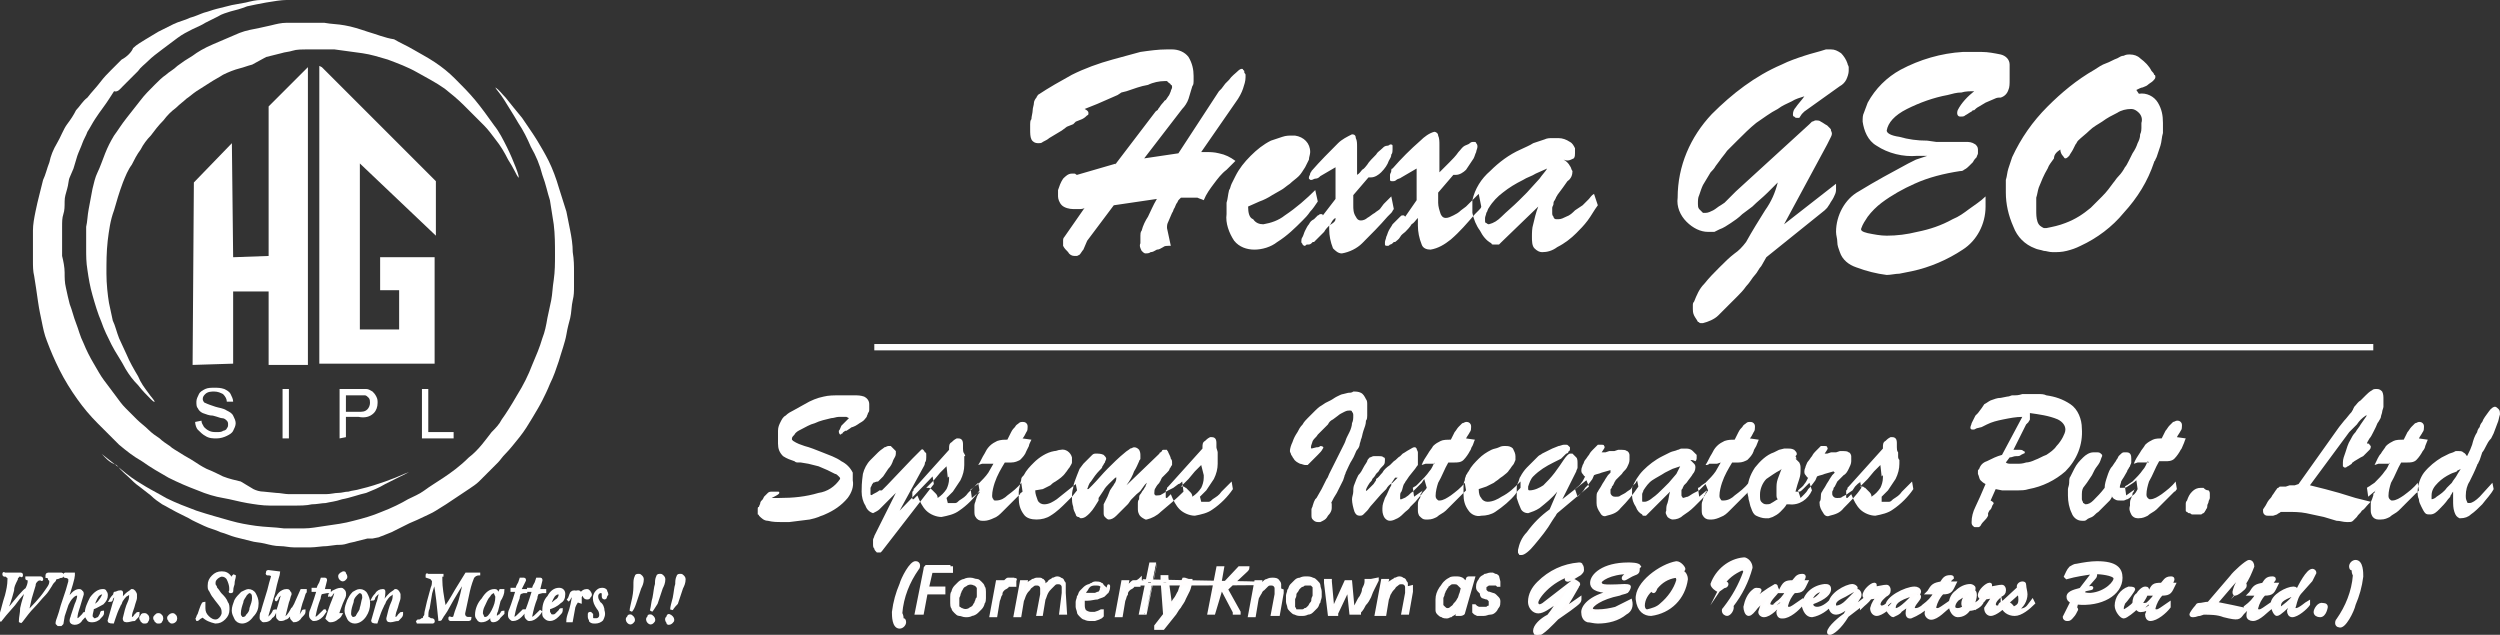
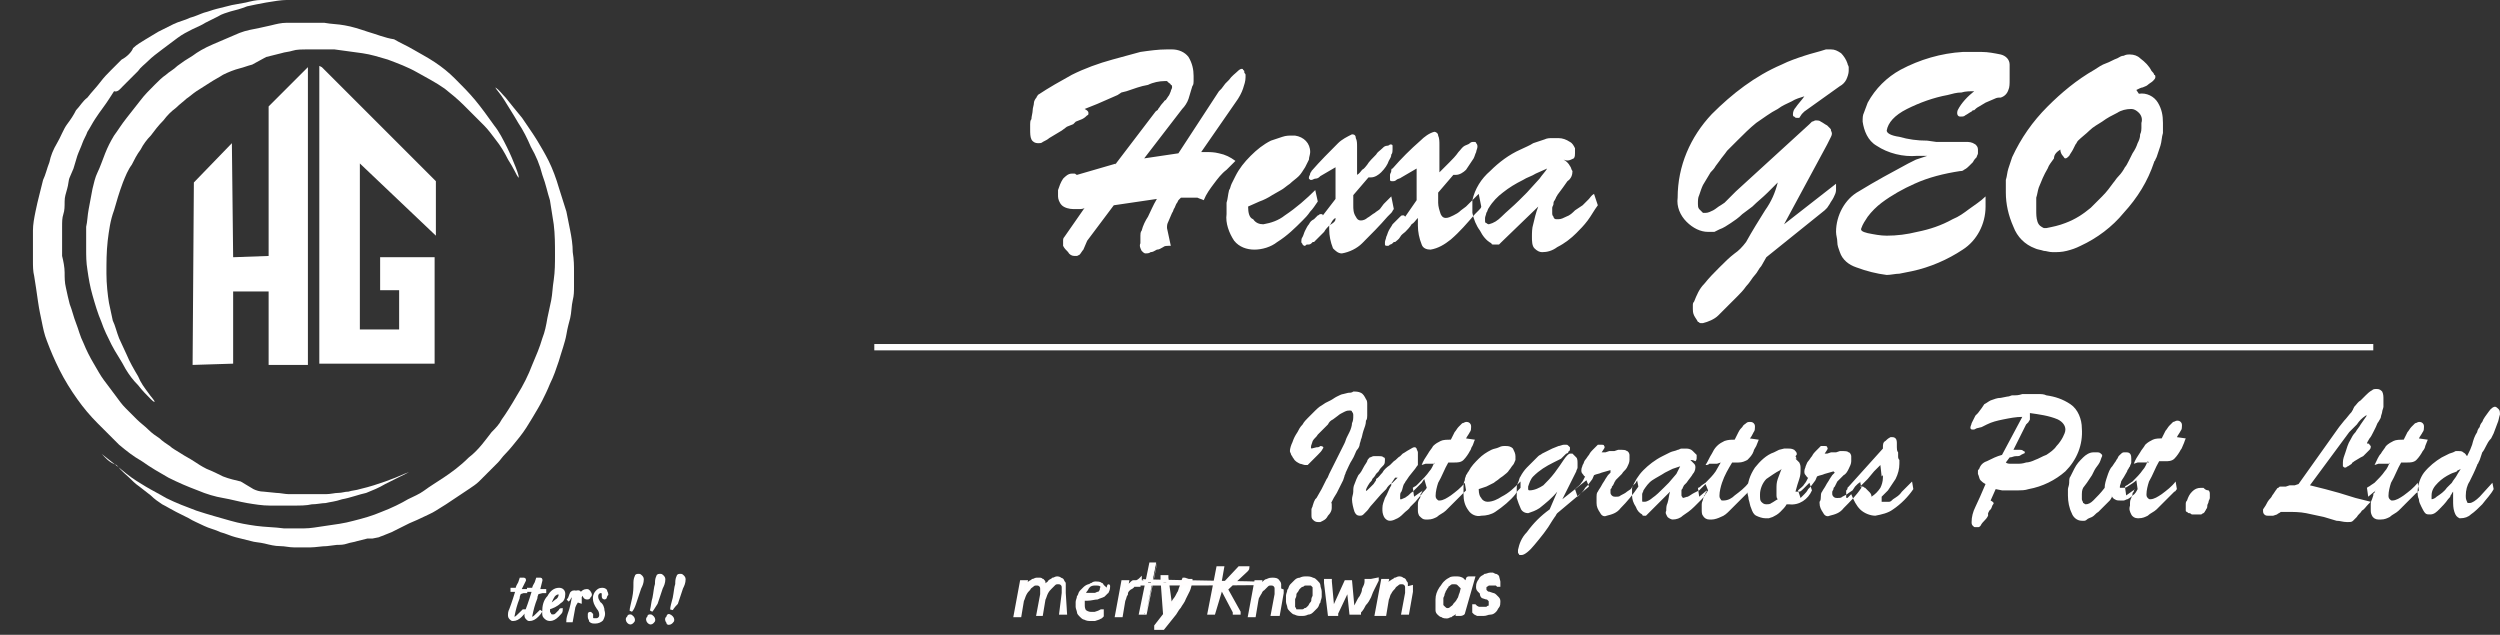
<svg xmlns="http://www.w3.org/2000/svg" version="1.1" id="Layer_1" x="0px" y="0px" viewBox="0 0 197.3 50.1" style="enable-background:new 0 0 197.3 50.1;" xml:space="preserve">
  <rect x="0" y="0" width="197.3" height="50.1" fill="#333333" stroke="none" />
  <style type="text/css"> .st0{fill-rule:evenodd;clip-rule:evenodd;fill:#FFFFFF;} .st1{fill:none;stroke:#FFFFFF;stroke-width:0.5;stroke-miterlimit:10;} .st2{fill-rule:evenodd;clip-rule:evenodd;fill:#FFFFFF;stroke:#FFFDFD;stroke-width:0.22;stroke-miterlimit:22.93;} .st3{fill-rule:evenodd;clip-rule:evenodd;fill:#FFFFFF;stroke:#FFFFFF;stroke-width:0.22;stroke-miterlimit:2.61;} </style>
  <g id="Layer_2_00000024698289181072310700000015126019662152511932_">
    <g id="Layer_1-2">
      <path class="st0" d="M88,13l3.2-4.2c0.1-0.1,0.2-0.1,0.2-0.2c0.1-0.1,0.2-0.3,0.3-0.4C91.9,8,91.9,7.9,92,7.9l0.2-0.3 c0.1-0.1,0.1-0.2,0.2-0.4c0-0.1,0.1-0.2,0.1-0.3c0-0.1,0-0.2-0.1-0.2c0-0.1-0.1-0.1-0.2-0.2c0,0-0.1-0.1-0.1-0.1h-0.2 c-0.4,0-0.9,0.1-1.3,0.3C90,6.8,89.5,7,88.9,7.2l-0.4,0.1l-0.3,0.2l-1.6,0.7l-1,0.4c0.2,0.1,0.3,0.2,0.3,0.3c0,0.1,0,0.2-0.1,0.2 c-0.1,0.1-0.2,0.2-0.4,0.3l-0.5,0.2l0,0l0,0l-0.1,0.1l-0.1,0.1L84.2,10l-0.4,0.3l-0.5,0.3l-0.5,0.3c-0.1,0.1-0.3,0.2-0.5,0.3 c-0.1,0.1-0.2,0.1-0.4,0.1c-0.2,0-0.4-0.1-0.5-0.3c-0.1-0.2-0.1-0.5-0.1-0.8c0-0.1,0-0.3,0-0.4c0-0.1,0-0.3,0.1-0.4 c0-0.2,0.1-0.5,0.1-0.7c0-0.2,0.1-0.4,0.1-0.6c0-0.1,0.1-0.3,0.2-0.4c0-0.1,0.1-0.1,0.1-0.2c0.9-0.6,1.8-1.1,2.7-1.6 c1-0.5,2.1-0.9,3.2-1.2c0.7-0.2,1.5-0.4,2.2-0.6c0.7-0.1,1.4-0.2,2.1-0.2h0.2h0.1h0.1c0.5,0,1,0.2,1.3,0.6c0.3,0.5,0.4,1,0.4,1.5 c0,0.1,0,0.3,0,0.4c0,0.1,0,0.3-0.1,0.4c-0.1,0.3-0.2,0.7-0.3,1c-0.1,0.3-0.3,0.6-0.5,0.8l-3,3.9l2.7-0.4l3.2-4.9l0.1-0.1 c0,0,0.1-0.1,0.1-0.1l0.3-0.4l0.3-0.3c0.2-0.3,0.5-0.5,0.7-0.7c0.2-0.2,0.4-0.2,0.4-0.1c0,0,0.1,0.1,0.1,0.1c0,0,0,0.1,0,0.1 c0,0.1,0.1,0.1,0.1,0.2c0,0.1,0,0.2,0,0.2c0,0.3-0.1,0.6-0.2,0.9c-0.1,0.3-0.3,0.7-0.6,1.1l-2.7,3.9H95h0.1c0.4,0,0.7,0,1.1,0.1 c0.5,0.1,0.9,0.3,1.3,0.6l-0.3,0.3c-0.1,0.1-0.2,0.2-0.4,0.4c-0.4,0.3-0.7,0.7-1,1.1c-0.3,0.4-0.6,0.8-0.8,1.3 c-0.2-0.1-0.3-0.1-0.5-0.2c-0.1,0-0.3,0-0.4,0h-0.2h-0.1h-0.6L93,15.8L92.9,16c-0.1,0.1-0.1,0.2-0.2,0.4c-0.1,0.1-0.1,0.3-0.2,0.4 c-0.1,0.2-0.2,0.5-0.3,0.7c-0.1,0.2-0.1,0.3-0.1,0.5l0.3,1.4h-0.2c-0.1,0-0.3,0-0.4,0.1c-0.2,0.1-0.3,0.2-0.5,0.2 c-0.2,0.1-0.3,0.2-0.5,0.2C90.7,20,90.5,20,90.4,20c-0.1,0-0.2-0.1-0.3-0.2c-0.1-0.2-0.2-0.4-0.1-0.6v-0.2c0-0.1,0-0.3,0-0.4 c0-0.1,0-0.3,0.1-0.4c0.1-0.4,0.3-0.8,0.5-1.1c0.2-0.4,0.4-0.9,0.7-1.4l-3.4,0.5l-2.1,2.8c-0.1,0.2-0.2,0.5-0.3,0.7 c-0.1,0.1-0.2,0.3-0.3,0.4l-0.2,0.1c-0.1,0-0.1,0-0.2,0c-0.2,0-0.4-0.1-0.5-0.3c-0.2-0.2-0.3-0.3-0.4-0.5v-0.2c0-0.1,0-0.1,0-0.2 c0-0.1,0-0.2,0.1-0.3l1.6-2.3c-0.1,0.1-0.3,0.1-0.5,0.1h-0.4c-0.3,0-0.7-0.1-0.9-0.3c-0.2-0.2-0.3-0.5-0.3-0.7c0-0.1,0-0.1,0-0.2 V15c0.1-0.3,0.2-0.6,0.4-0.9c0.2-0.2,0.4-0.4,0.7-0.4h0.2c0.1,0,0.1,0.1,0.2,0.1l3.1-0.9L88,13z M98.5,16.3L98.5,16.3l0.9-0.4 c0.3-0.1,0.7-0.3,1-0.5c0.2-0.1,0.5-0.3,0.7-0.4c0.2-0.1,0.4-0.3,0.7-0.5c0.2-0.2,0.5-0.4,0.7-0.6c0.2-0.2,0.3-0.4,0.5-0.7 c0.1-0.2,0.2-0.4,0.3-0.6c0-0.2,0.1-0.4,0.1-0.6c0-0.7-0.5-1.2-1.2-1.3c-0.1,0-0.1,0-0.2,0c-0.3,0-0.5,0-0.8,0.1 c-0.3,0.1-0.6,0.2-0.9,0.3c-0.6,0.3-1.1,0.7-1.6,1.2c-0.5,0.5-0.9,1-1.2,1.6c-0.1,0.2-0.2,0.4-0.3,0.6c-0.1,0.2-0.1,0.4-0.2,0.5 c-0.1,0.4-0.1,0.7-0.2,1c0,0.3,0,0.6,0,0.9c-0.1,0.7,0.2,1.5,0.6,2.1c0.4,0.5,1,0.7,1.6,0.7c0.6,0,1.3-0.2,1.8-0.6 c0.8-0.5,1.4-1.1,2-1.7c0.2-0.2,0.4-0.4,0.6-0.7c0.2-0.2,0.4-0.5,0.6-0.8l-0.2-0.9c-0.7,0.7-1.5,1.4-2.4,2 c-0.5,0.4-1.1,0.6-1.7,0.7c-0.3,0-0.6-0.1-0.8-0.4C98.6,17.2,98.5,16.8,98.5,16.3L98.5,16.3z M105.4,17.2 c-0.2,0.1-0.3,0.3-0.4,0.5c-0.2,0.2-0.4,0.4-0.5,0.6c-0.2,0.2-0.3,0.3-0.4,0.4c-0.1,0.1-0.3,0.3-0.4,0.4h-0.1l-0.1,0.1 c-0.1,0.1-0.2,0.1-0.3,0.1c-0.1,0-0.1,0-0.2,0.1c-0.1,0-0.1,0-0.2-0.1c0-0.1-0.1-0.1-0.1-0.2c0-0.1,0-0.3,0.1-0.4 c0.1-0.2,0.1-0.3,0.2-0.5c0.1-0.2,0.2-0.4,0.3-0.5c0.1-0.2,0.2-0.3,0.4-0.4L104,17c0.1,0,0.1-0.1,0.2-0.1c0,0,0.1,0,0.1,0 c0,0,0.1,0,0.1,0.1l1-1.3v-2.5l-1.2,0.7c-0.1,0.1-0.2,0.2-0.4,0.2c-0.1,0-0.2,0.1-0.3,0.1c-0.1,0-0.1,0-0.2-0.1c0-0.1,0-0.1,0-0.2 V14l0,0c0-0.1,0.1-0.2,0.1-0.3c0-0.1,0.1-0.1,0.1-0.2c0.7-0.8,1.4-1.5,2.1-2.2c0.3-0.3,0.7-0.5,1.1-0.7c0.2,0,0.3,0.1,0.3,0.3 c0.1,0.2,0.1,0.4,0.1,0.7c0,0.2,0,0.3,0,0.5c0,0.2,0,0.3,0,0.5c0,0.2,0,0.4,0,0.6c0,0.2,0,0.4,0,0.6c0.2-0.1,0.3-0.3,0.4-0.4 c0.2-0.1,0.3-0.3,0.4-0.4c0.1-0.2,0.5-0.6,0.7-0.8c0.1-0.2,0.3-0.3,0.5-0.5c0.1-0.1,0.2-0.2,0.4-0.2c0.1,0,0.2-0.1,0.2-0.1 c0.1,0,0.2,0,0.2,0.1c0,0.1,0,0.2,0,0.3c0,0.1,0,0.3-0.1,0.4c0,0.2-0.1,0.3-0.2,0.5c-0.1,0.3-0.3,0.6-0.6,0.9 c-0.2,0.2-0.5,0.4-0.8,0.4h-0.1c0,0-0.1,0-0.1,0l-1.2,1.4c0,0.2,0,0.3,0,0.4c0,0.1,0,0.2,0,0.4c0,0.3,0,0.6,0.2,0.9 c0.1,0.2,0.2,0.3,0.4,0.3c0.2,0,0.4-0.1,0.5-0.2c0.2-0.1,0.4-0.3,0.6-0.4c0.1-0.1,0.3-0.2,0.4-0.3l0.3-0.4l0.3-0.3l0.3-0.3l0.2,1 c-0.1,0.1-0.1,0.2-0.2,0.3l-0.3,0.3c-0.6,0.7-1.3,1.4-2,2.1c-0.4,0.4-1,0.7-1.6,0.8c-0.3,0-0.5-0.2-0.7-0.4 c-0.2-0.5-0.3-1-0.3-1.5v-0.3C105.4,17.5,105.4,17.4,105.4,17.2L105.4,17.2L105.4,17.2z M111.9,17.2L111.9,17.2c0,0.1,0,0.2,0,0.3 v0.3c0,0.5,0.1,1,0.3,1.5c0.1,0.3,0.4,0.4,0.7,0.4c0.6-0.1,1.1-0.4,1.6-0.8c0.7-0.6,1.3-1.3,1.9-2l0.3-0.3 c0.1-0.1,0.2-0.2,0.2-0.3l-0.2-1l-0.3,0.3l-0.3,0.3l-0.4,0.4l-0.4,0.3c-0.2,0.2-0.4,0.3-0.6,0.4c-0.2,0.1-0.4,0.2-0.6,0.2 c-0.2,0-0.3-0.1-0.4-0.3c-0.1-0.3-0.2-0.6-0.2-0.9c0-0.1,0-0.2,0-0.4s0-0.3,0-0.4l1.2-1.4c0,0,0.1,0,0.1,0h0.1 c0.3,0,0.6-0.2,0.8-0.4c0.2-0.3,0.4-0.6,0.6-0.9c0.1-0.2,0.1-0.3,0.2-0.5c0-0.1,0.1-0.3,0.1-0.4c0-0.1,0-0.2-0.1-0.3 c0-0.1-0.1-0.1-0.2-0.1c-0.1,0-0.2,0-0.3,0.1c-0.1,0.1-0.2,0.1-0.4,0.2c-0.2,0.1-0.3,0.3-0.5,0.5c-0.2,0.3-0.5,0.6-0.7,0.8 l-0.4,0.4c-0.1,0.1-0.3,0.3-0.4,0.4c0-0.2,0-0.4,0-0.6c0-0.2,0-0.4,0-0.6s0-0.4,0-0.5v-0.5c0-0.2,0-0.5-0.1-0.7 c0-0.2-0.2-0.3-0.3-0.3c-0.4,0.1-0.8,0.4-1.1,0.7c-0.8,0.7-1.5,1.4-2.2,2.2c-0.1,0-0.1,0.1-0.1,0.2c0,0.1-0.1,0.2-0.1,0.3l0,0V14 c0,0.1,0,0.1,0,0.2c0,0.1,0.1,0.1,0.2,0.1c0.1,0,0.2,0,0.3-0.1c0.1-0.1,0.3-0.1,0.4-0.2l1.2-0.7v2.5l-0.9,1.3c0,0-0.1-0.1-0.1-0.1 c0,0-0.1,0-0.1,0c-0.1,0-0.1,0-0.2,0.1l-0.2,0.2c-0.1,0.1-0.3,0.3-0.4,0.4c-0.1,0.2-0.2,0.3-0.3,0.5c-0.1,0.2-0.1,0.3-0.2,0.5 c0,0.1-0.1,0.3-0.1,0.4c0,0.1,0,0.2,0,0.2c0,0.1,0.1,0.1,0.2,0.1c0.1,0,0.1,0,0.2-0.1c0.1,0,0.2-0.1,0.2-0.1l0.1-0.1h0.1 c0.1-0.1,0.3-0.2,0.4-0.4c0.1-0.2,0.3-0.3,0.4-0.4c0.1-0.1,0.4-0.4,0.5-0.6C111.6,17.6,111.7,17.4,111.9,17.2L111.9,17.2z M123.4,12.6c0.2,0.1,0.4,0.3,0.5,0.5c0.1,0.1,0.1,0.3,0.2,0.4c0,0.3-0.1,0.6-0.4,0.8c-0.2,0.3-0.5,0.7-0.8,1.1 c0,0.1-0.1,0.1-0.1,0.2l-0.1,0.2c-0.1,0.1-0.1,0.2-0.1,0.3c0,0.1-0.1,0.2-0.1,0.3c0,0.1,0,0.1,0,0.2c0,0.1,0,0.1,0,0.2 c0,0.1,0,0.2,0.1,0.3c0,0.1,0.1,0.2,0.2,0.2h0.1h0.1c0.2,0,0.4-0.1,0.6-0.2c0.3-0.1,0.5-0.3,0.7-0.5l0.3-0.2l0.3-0.2l0.5-0.5 c0.1-0.1,0.2-0.3,0.4-0.4l0.3,0.9c-0.3,0.4-0.5,0.8-0.8,1.2c-0.3,0.4-0.6,0.7-0.9,1c-0.4,0.4-0.9,0.8-1.5,1.1 c-0.4,0.3-0.8,0.4-1.2,0.4c-0.2,0-0.4-0.1-0.6-0.3c-0.2-0.2-0.2-0.6-0.2-0.9c0-0.3,0-0.7,0.1-1c0.1-0.4,0.2-0.9,0.4-1.4l-2.9,2.8 c-0.1,0.1-0.1,0.1-0.2,0.2c-0.1,0-0.1,0-0.2,0h-0.2c-0.1,0-0.2,0-0.2-0.1c-0.4-0.2-0.7-0.6-0.9-1c-0.3-0.4-0.5-0.9-0.6-1.4v-0.2 c0-0.1,0-0.1,0-0.2c0-0.1,0-0.2,0-0.3c0-0.1,0-0.2,0-0.3c0.2-0.9,0.7-1.7,1.4-2.3c0.7-0.7,1.5-1.3,2.4-1.7c0.4-0.2,0.7-0.3,1-0.5 c0.3-0.1,0.6-0.2,0.9-0.3c0.2-0.1,0.4-0.1,0.6-0.1c0.2,0,0.3,0,0.5,0c0.3,0,0.6,0.1,0.9,0.3c0.2,0.1,0.3,0.3,0.4,0.5V12 c0,0,0,0.1,0,0.1c0,0.1,0,0.3-0.1,0.4C123.8,12.7,123.7,12.7,123.4,12.6L123.4,12.6L123.4,12.6L123.4,12.6z M122.1,13.3l-0.9,0.4 c-0.3,0.2-0.7,0.3-1,0.5c-0.6,0.3-1.1,0.6-1.6,1c-0.4,0.3-0.8,0.7-1.1,1.2c-0.1,0.1-0.1,0.3-0.2,0.4c0,0.1-0.1,0.3-0.1,0.4v0.1 c0,0,0,0.1,0,0.1c0,0.1,0,0.2,0.1,0.2c0,0,0.1,0.1,0.2,0.1c0.4-0.1,0.7-0.3,1-0.6c0.4-0.4,0.9-0.8,1.4-1.3l0.3-0.3l0.3-0.3l1-1.1 C121.7,13.8,122,13.5,122.1,13.3L122.1,13.3L122.1,13.3z M140.3,14.4l-0.8,0.8c-0.4,0.4-0.8,0.7-1.2,1.1l-0.4,0.3l-0.4,0.3 c-0.3,0.3-0.6,0.5-0.9,0.7c-0.3,0.2-0.6,0.4-0.9,0.5l-0.2,0.1l-0.2,0.1H135h-0.2c-0.6,0-1.2-0.3-1.7-0.8c-0.5-0.5-0.8-1.2-0.7-1.9 c0-2.5,1-4.8,2.7-6.6c1.6-1.6,3.4-3,5.5-3.9c0.6-0.3,1.2-0.5,1.8-0.7c0.6-0.2,1.1-0.3,1.7-0.5h0.2h0.2c0.3,0,0.5,0.1,0.8,0.3 c0.2,0.2,0.4,0.5,0.5,0.8c0,0.1,0.1,0.2,0.1,0.3c0,0.1,0,0.2,0,0.3c0,0.2-0.1,0.5-0.2,0.7c-0.1,0.2-0.3,0.4-0.5,0.5l-2.8,2 c0,0-0.1,0.1-0.1,0.1l-0.1,0.1L142,9.3h-0.2c-0.1,0-0.1,0-0.2-0.1c-0.1,0-0.1-0.1-0.1-0.2c0-0.2,0.1-0.4,0.2-0.5 c0.2-0.3,0.5-0.6,0.7-0.9c-0.3,0.1-0.7,0.2-1,0.4c-0.4,0.2-0.7,0.3-1.1,0.6c-0.6,0.3-1.1,0.7-1.7,1.1c-0.5,0.4-1,0.9-1.5,1.4 c-0.3,0.3-0.5,0.5-0.8,0.8c-0.2,0.3-0.4,0.5-0.6,0.8l-0.3,0.4c-0.1,0.2-0.3,0.4-0.4,0.5l-0.3,0.5l-0.3,0.5 c-0.1,0.2-0.2,0.5-0.3,0.8c-0.1,0.2-0.1,0.4-0.1,0.7c0,0.1,0,0.3,0.1,0.4c0.1,0.1,0.2,0.2,0.3,0.3h0.1c0,0,0.1,0,0.1,0 c0.2,0,0.4-0.1,0.6-0.2c0.2-0.1,0.4-0.3,0.6-0.4l0.3-0.2l0.3-0.3l0.3-0.3c0.1-0.1,0.2-0.2,0.3-0.3l5.8-5.3 c0.1-0.1,0.1-0.1,0.2-0.2c0.1,0,0.2-0.1,0.3-0.1c0.1,0,0.3,0,0.4,0.1c0.2,0.1,0.3,0.2,0.5,0.3c0.1,0.1,0.1,0.1,0.2,0.2 c0.1,0.1,0.1,0.1,0.1,0.2c0.1,0.2,0.1,0.3,0,0.5c-0.1,0.2-0.2,0.4-0.3,0.6l-3.4,6.3l4.1-3.2c0,0.1,0,0.1,0,0.2c0,0.1,0,0.1,0,0.2 v0.1c0,0.2-0.1,0.4-0.2,0.6c-0.1,0.2-0.2,0.3-0.3,0.5l-0.2,0.3l-0.2,0.2l-4.6,3.7l-0.4,0.7c-0.2,0.2-0.3,0.5-0.5,0.7 c-0.2,0.2-0.4,0.6-0.7,0.9c-0.2,0.3-0.5,0.6-0.7,0.8c-0.5,0.5-1,1-1.5,1.5c-0.3,0.3-0.8,0.5-1.2,0.6c-0.1,0-0.1,0-0.2,0 c-0.1,0-0.1-0.1-0.2-0.1c-0.1-0.2-0.2-0.3-0.3-0.5c-0.1-0.2-0.1-0.4-0.1-0.5c0-0.1,0-0.2,0-0.3c0-0.1,0-0.2,0.1-0.3 c0.2-0.5,0.4-1,0.8-1.4c0.4-0.5,0.8-0.9,1.2-1.3c0.4-0.4,0.8-0.8,1.2-1.1c0.3-0.2,0.6-0.5,0.9-0.9c0.5-0.9,1-1.7,1.5-2.5 C139.8,15.9,140.1,15.2,140.3,14.4L140.3,14.4z" />
      <path class="st0" d="M152.1,12.3c-0.1,0-0.2,0-0.4,0h-0.4c-1.1,0.1-2.3-0.2-3.2-0.8c-0.7-0.4-1-1.2-1.1-1.9c0-0.3,0-0.5,0.1-0.7 c0.1-0.3,0.2-0.5,0.3-0.8c0.6-1.1,1.5-2,2.6-2.6c1.5-0.8,3.2-1.3,4.9-1.4h1.5c0.5,0,1,0.1,1.5,0.2c0.4,0.1,0.7,0.4,0.7,0.8 c0,0.1,0,0.1,0,0.2c0,0.1,0,0.2,0,0.3c0,0.1,0,0.2,0,0.3c0,0.1,0,0.2,0,0.4c0,0.3,0,0.6-0.1,0.8c-0.1,0.3-0.3,0.5-0.6,0.6 c-0.2,0-0.3,0-0.5,0.1c-0.2,0.1-0.5,0.2-0.7,0.3l-0.5,0.3c-0.2,0.1-0.3,0.2-0.4,0.3h-0.1l-0.1,0.1c-0.2,0.1-0.3,0.2-0.5,0.3 c-0.1,0.1-0.2,0.1-0.4,0.1c-0.2,0-0.3-0.2-0.2-0.5c0.3-0.6,0.8-1.1,1.3-1.5c-0.3,0-0.7,0-1,0.1c-0.4,0-0.7,0.1-1.1,0.2 c-1.1,0.2-2.2,0.6-3.2,1.1c-1,0.5-1.5,1.1-1.6,1.7c0,0.2,0.3,0.4,1,0.5c0.7,0.2,1.4,0.3,2.2,0.3l0.7,0.1h1.3h0.5h0.3h0.2 c0.3,0,0.5,0,0.8,0.2c0.1,0.1,0.2,0.2,0.2,0.4c0,0.1,0,0.2,0,0.3c0,0.1-0.1,0.2-0.1,0.3c-0.1,0.1-0.2,0.2-0.3,0.4l-0.3,0.3 c-0.1,0.1-0.2,0.2-0.4,0.3c-0.1,0.1-0.2,0.1-0.3,0.1c-1.3,0.2-2.5,0.5-3.6,1c-0.9,0.4-1.8,0.9-2.6,1.5c-0.4,0.3-0.8,0.7-1.1,1.1 c-0.2,0.3-0.4,0.6-0.5,0.9c-0.1,0.2,0.1,0.3,0.5,0.4c0.5,0.1,1,0.2,1.5,0.2c0.8,0,1.6-0.1,2.4-0.3c1-0.2,1.9-0.5,2.8-1 c0.5-0.2,0.9-0.5,1.3-0.8c0.4-0.3,0.9-0.6,1.3-1c0,0.2,0,0.3,0,0.4c0,0.1,0,0.3,0,0.4c0,1.4-0.7,2.7-1.8,3.4 c-1.2,0.8-2.6,1.4-4,1.7l-1,0.2c-0.3,0-0.7,0.1-1,0.1c-0.8-0.1-1.6-0.3-2.4-0.6c-0.6-0.2-1.1-0.6-1.3-1.2 c-0.1-0.3-0.2-0.5-0.2-0.8c0-0.3-0.1-0.5-0.1-0.8c0-1.3,0.7-2.6,1.8-3.2c1.3-0.8,2.6-1.5,3.9-2.2l0.6-0.3L152.1,12.3L152.1,12.3 L152.1,12.3z M168.6,7.1L168.6,7.1c0.2-0.1,0.4-0.2,0.5-0.2c0.2-0.1,0.3-0.1,0.4-0.2c0.1-0.1,0.3-0.2,0.4-0.3 c0.1-0.1,0.2-0.2,0.2-0.3c0-0.1,0-0.2-0.1-0.2c0-0.1-0.1-0.2-0.2-0.3c-0.2-0.4-0.5-0.7-0.9-1c-0.2-0.2-0.5-0.3-0.8-0.3 c-0.2,0-0.3,0-0.5,0.1c-0.2,0-0.3,0.1-0.5,0.2c-0.3,0.1-0.6,0.3-0.9,0.4c-0.3,0.1-0.6,0.3-0.9,0.5c-1.4,0.8-2.6,1.8-3.7,2.9 c-1.2,1.2-2.1,2.5-2.8,4c-0.1,0.3-0.2,0.6-0.3,0.9c-0.1,0.3-0.1,0.6-0.2,0.9c0,0.2,0,0.3,0,0.5c0,0.2,0,0.3,0,0.5 c0,0.9,0.2,1.8,0.6,2.7c0.3,0.8,0.9,1.4,1.7,1.7c0.2,0.1,0.4,0.1,0.7,0.2c0.2,0,0.4,0.1,0.7,0.1c0.4,0,0.7,0,1.1-0.1 c0.4-0.1,0.7-0.2,1.1-0.4c1.3-0.6,2.5-1.5,3.4-2.6c1.1-1.2,1.9-2.5,2.4-4c0-0.1,0.1-0.1,0.1-0.2l0.1-0.2c0.1-0.3,0.2-0.6,0.3-0.9 c0.1-0.3,0.1-0.7,0.2-1c0-0.1,0-0.2,0-0.4c0-0.1,0-0.2,0-0.4c0-0.6-0.1-1.1-0.4-1.6c-0.3-0.5-0.9-0.8-1.5-0.7L168.6,7.1L168.6,7.1 L168.6,7.1z M162.6,11.8L162.6,11.8c0,0.2,0.1,0.4,0.2,0.5c0.1,0.1,0.1,0.2,0.2,0.2c0.1,0,0.2-0.1,0.3-0.2 c0.1-0.2,0.2-0.3,0.3-0.5l0.2-0.4c0.1-0.1,0.1-0.2,0.2-0.3c0.3-0.3,0.6-0.5,0.9-0.8c0.3-0.3,0.7-0.5,1-0.7 c0.4-0.3,0.8-0.5,1.2-0.7c0.3-0.2,0.7-0.3,1.1-0.3c0.2,0,0.4,0.1,0.6,0.3c0.2,0.2,0.3,0.5,0.2,0.8c0,0.1,0,0.3,0,0.4 c0,0.1,0,0.3-0.1,0.5c0,0.3-0.1,0.5-0.2,0.7c-0.1,0.3-0.2,0.5-0.4,0.8c-0.1,0.2-0.2,0.4-0.3,0.6c-0.1,0.2-0.2,0.4-0.3,0.5 c-0.1,0.2-0.3,0.5-0.5,0.7c-0.2,0.2-0.3,0.4-0.4,0.5c-0.3,0.4-0.5,0.7-0.9,1.1c-0.3,0.3-0.6,0.6-0.9,0.9c-0.6,0.5-1.2,0.9-2,1.2 c-0.5,0.2-1,0.3-1.5,0.4h-0.1c0,0-0.1,0-0.1,0c-0.2-0.1-0.4-0.2-0.5-0.5c-0.1-0.3-0.1-0.6-0.1-0.9c0-0.2,0-0.3,0-0.5 c0-0.2,0-0.3,0-0.5c0.1-0.3,0.1-0.5,0.2-0.8c0.2-0.5,0.4-1,0.7-1.5c0.1-0.3,0.3-0.5,0.5-0.8C162.1,12.2,162.3,12,162.6,11.8 L162.6,11.8z" />
-       <path class="st0" d="M66.8,32.9c-0.2,0-0.4,0-0.6,0c-0.2,0-0.4,0.1-0.6,0.1c-0.4,0.1-0.9,0.2-1.3,0.4c-0.4,0.1-0.7,0.3-1.1,0.5 c-0.2,0.1-0.4,0.2-0.5,0.4c-0.1,0.1-0.2,0.2-0.2,0.3l0,0c0,0,0,0,0,0.1l0.1,0.1c0.3,0.2,0.6,0.3,0.9,0.4c0.4,0.1,0.9,0.3,1.4,0.5 c0.5,0.2,1.1,0.4,1.5,0.7c0.4,0.2,0.7,0.5,0.9,0.9c0,0.1,0,0.2,0,0.3c0,0.1,0,0.2,0,0.3c0.1,0.5-0.1,1-0.4,1.4 c-0.5,0.6-1.1,1-1.8,1.3c-0.2,0.1-0.3,0.1-0.5,0.2l-0.3,0.1l-0.4,0.1l-0.8,0.1l-0.8,0.1H62h-0.3c-0.4,0-0.7,0-1.1-0.1 c-0.3,0-0.5-0.2-0.7-0.4c0,0,0-0.1-0.1-0.1c0-0.1,0-0.1,0-0.2c0-0.1,0-0.1,0-0.2c0-0.1,0-0.2,0.1-0.2c0-0.1,0.1-0.2,0.1-0.3 c0-0.1,0.1-0.2,0.2-0.3l0.1-0.2c0,0,0.1-0.1,0.1-0.1l0.1-0.1l0.1-0.1c0.1-0.1,0.2-0.1,0.4-0.1c0.1,0,0.2,0,0.3,0 c0.2,0,0.2,0,0.2,0.1c0,0.1-0.2,0.2-0.6,0.4h0.3h0.3c1.1,0,2.1-0.1,3.1-0.4c0.7-0.1,1.3-0.5,1.7-1.1c0-0.1,0-0.1-0.1-0.2 c-0.1-0.1-0.2-0.2-0.3-0.2c-0.2-0.1-0.4-0.2-0.6-0.3c-0.2-0.1-0.5-0.2-0.7-0.3l-0.8-0.2l-0.6-0.1h-0.1H63c-0.1,0-0.2,0-0.3-0.1 c-0.3-0.1-0.6-0.2-0.9-0.4c-0.3-0.3-0.4-0.6-0.4-1c0-0.1,0-0.2,0-0.3c0-0.1,0-0.2,0-0.3c0-0.1,0-0.1,0-0.2v-0.2 c0-0.3,0.1-0.5,0.2-0.7c0.1-0.2,0.2-0.4,0.4-0.5c0.2-0.2,0.4-0.3,0.6-0.4l0.9-0.5c0.5-0.3,1-0.5,1.5-0.6c0.4-0.1,0.8-0.1,1.3-0.1 h1.1c0.3,0,0.5,0,0.8,0.1c0.2,0.1,0.4,0.3,0.4,0.6v0.1c0,0,0,0.1,0,0.1c0,0,0,0.1,0,0.1c0,0,0,0,0,0.1l0,0c0,0.1,0,0.2-0.1,0.3 c0,0.1-0.1,0.2-0.1,0.3c-0.1,0.1-0.2,0.3-0.4,0.4c-0.2,0.1-0.4,0.3-0.7,0.4c-0.1,0-0.2,0.1-0.2,0.1l-0.3,0.2h-0.1l0,0 c-0.1,0.1-0.2,0.1-0.2,0.2c-0.1,0-0.1,0.1-0.2,0.1l0,0l0,0l0,0l0,0c-0.1-0.1-0.1-0.2-0.1-0.3c0,0,0,0,0,0c0.1-0.1,0.1-0.2,0.2-0.4 c0,0,0.1-0.1,0.1-0.1l0.1-0.1c0.1-0.1,0.2-0.2,0.2-0.2l0.2-0.2L66.8,32.9z M70.7,38.9L69,42.3c0,0.1-0.1,0.2-0.1,0.3 c0,0.1,0,0.2,0,0.3c0,0.2,0,0.3,0.1,0.4c0,0.1,0.1,0.2,0.2,0.3c0,0,0,0,0.1,0h0.1h0.1c0,0,0,0,0.1-0.1l4.1-5.3l-0.1-0.6l-2.6,2.7 l1.8-3.3c0.1-0.2,0.2-0.3,0.2-0.5c0.1-0.1,0.1-0.3,0.1-0.4c0-0.1,0-0.1,0-0.2c0-0.1,0-0.2-0.1-0.2c-0.1-0.2-0.2-0.3-0.3-0.2 L72,36.2L70,38.3l-0.2,0.2l-0.2,0.2h-0.1h-0.1c-0.1,0.1-0.3,0.2-0.5,0.3c-0.1,0.1-0.2,0.1-0.2,0v-0.2v-0.3l0.1-0.2 c0-0.1,0.1-0.1,0.1-0.2c0.1,0,0.2-0.1,0.4-0.1c0.1-0.1,0.3-0.3,0.4-0.4l0.2-0.3l0.2-0.3c0.2-0.2,0.3-0.4,0.4-0.7 c0.1-0.2,0.2-0.3,0.2-0.5v-0.1v-0.1l-0.2-0.2c-0.1-0.1-0.1-0.1-0.2-0.2h-0.1h-0.1c-0.1,0-0.2,0.1-0.3,0.1 c-0.1,0.1-0.3,0.2-0.5,0.4c-0.2,0.2-0.2,0.2-0.3,0.3l-0.3,0.3c-0.3,0.3-0.5,0.7-0.6,1.1C68,38.1,68,38.5,68,38.8 c0,0.4,0.1,0.8,0.3,1.1c0.1,0.3,0.3,0.5,0.6,0.6c0.2-0.1,0.4-0.2,0.5-0.3L70.7,38.9L70.7,38.9z M74.8,39.7 C74.8,39.7,74.8,39.7,74.8,39.7h0.2c0.1,0,0.2,0,0.4,0c0.1,0,0.2-0.1,0.3-0.2c0.3-0.2,0.5-0.3,0.7-0.6l0.8-0.8l0.1,0.6 c-0.4,0.6-1,1.2-1.6,1.6c-0.4,0.3-0.9,0.4-1.4,0.5c-0.4,0-0.9-0.2-1.2-0.5c-0.3-0.3-0.5-0.7-0.7-1.2l-0.2,0.2c0,0-0.1,0.1-0.1,0.1 c-0.1,0-0.1,0-0.1-0.1c0-0.1,0-0.1,0-0.2c0,0,0-0.1,0-0.2c0-0.1,0-0.1,0.1-0.2v-0.1l0.1-0.1l2.7-3v-0.1c0-0.2,0-0.4,0.2-0.5 c0.1-0.1,0.2-0.2,0.4-0.3h0.1c0.1,0,0.2,0,0.3,0.1c0.1,0.1,0.1,0.3,0.1,0.4c0,0.1,0,0.2,0,0.3c0,0.1,0,0.3,0.1,0.4 c0.1,0.2,0.1,0.2,0,0.2c0,0,0,0.1,0,0.1c0,0.1,0,0.2,0,0.3c0,0.1,0,0.2,0,0.3c0,0.4-0.1,0.8-0.3,1.2c-0.2,0.3-0.4,0.6-0.6,0.9 l-0.3,0.3l-0.2,0.2L74.8,39.7z M74.9,37.6L74.9,37.6c0,0,0,0.1,0,0.1v0.1c0,0.3-0.1,0.6-0.2,0.8c-0.2,0.3-0.4,0.5-0.7,0.7 c0-0.2-0.1-0.3-0.2-0.4c-0.1-0.1-0.2-0.2-0.3-0.3c-0.1,0-0.1-0.1-0.2-0.1c-0.1,0-0.1,0-0.2,0l0.3-0.3l0.3-0.3l0,0l0,0l0.5-0.6 l0.5-0.5l0.1,0.9L74.9,37.6z M78.4,36.6L78.4,36.6c-0.1,0.2-0.3,0.5-0.4,0.7c-0.2,0.3-0.5,0.6-0.8,0.9l-0.3,0.2 c-0.1,0.1-0.2,0.2-0.3,0.2l0.1,0.7l0.6-0.5c0,0.1,0,0.1-0.1,0.2l-0.1,0.2l-0.1,0.3c0,0.1-0.1,0.2-0.1,0.4c0,0.1,0,0.1,0,0.2v0.2 c0,0.2,0,0.4,0.1,0.5c0.1,0.2,0.3,0.3,0.5,0.3h0.1h0.1c0.2,0,0.5-0.1,0.7-0.2c0.3-0.1,0.5-0.3,0.7-0.5c0.2-0.2,0.4-0.4,0.6-0.6 c0.2-0.2,0.4-0.4,0.6-0.6l0.2-0.2c0-0.1,0.1-0.1,0.2-0.2l-0.1-0.7c-0.3,0.4-0.7,0.7-1.1,1c-0.2,0.2-0.5,0.4-0.9,0.4 c-0.1,0-0.2,0-0.2-0.1c-0.1-0.1-0.1-0.2-0.1-0.3c0-0.3,0.1-0.7,0.2-1c0.2-0.6,0.5-1.1,0.8-1.6h0.3h0.2c0.3,0,0.5-0.1,0.7-0.2 c0.2-0.2,0.4-0.4,0.5-0.7l0.2-0.4c0-0.1,0.1-0.3,0.2-0.5l-0.7-0.1c0.1-0.1,0.2-0.3,0.3-0.5c0.1-0.1,0.1-0.3,0.1-0.4 c0-0.1,0-0.2-0.1-0.3c-0.1-0.1-0.2-0.1-0.3-0.1c-0.1,0-0.2,0-0.3,0.1c-0.1,0.1-0.2,0.1-0.3,0.3c-0.1,0.1-0.2,0.2-0.3,0.4 c-0.1,0.2-0.2,0.4-0.3,0.6c-0.3,0-0.5,0-0.8,0.1c-0.2,0.1-0.4,0.2-0.6,0.4c-0.2,0.2-0.3,0.4-0.4,0.6c-0.2,0.3-0.3,0.6-0.5,0.9 l0.3-0.1h0.3h0.3h0.3L78.4,36.6z M81.7,38.7c0,0.3,0.1,0.5,0.2,0.8c0.1,0.2,0.3,0.3,0.5,0.3c0.4,0,0.7-0.2,1-0.4 c0.5-0.4,1-0.8,1.5-1.2l0.1,0.5l-0.4,0.5l-0.4,0.4c-0.4,0.4-0.8,0.8-1.3,1.1c-0.3,0.2-0.7,0.3-1.1,0.3c-0.4,0-0.8-0.1-1-0.4 c-0.3-0.4-0.4-0.8-0.4-1.3c0-0.2,0-0.4,0-0.5c0-0.2,0.1-0.4,0.1-0.6c0-0.1,0.1-0.2,0.1-0.4c0-0.1,0.1-0.2,0.2-0.3 c0.2-0.4,0.5-0.7,0.8-1c0.4-0.4,1-0.8,1.6-0.9c0.2,0,0.3-0.1,0.5-0.1c0.4-0.1,0.8,0.2,0.9,0.6c0,0,0,0.1,0,0.1c0,0.1,0,0.2,0,0.3 c0,0.1-0.1,0.2-0.2,0.4c-0.1,0.1-0.2,0.3-0.3,0.4c-0.2,0.3-0.5,0.5-0.8,0.7c-0.2,0.1-0.3,0.2-0.4,0.3c-0.2,0.1-0.4,0.2-0.6,0.3 L81.7,38.7L81.7,38.7L81.7,38.7z M90.5,38.1L90.5,38.1c0,0.1-0.1,0.2-0.1,0.3c-0.1,0.1-0.1,0.2-0.2,0.3c-0.1,0.1-0.1,0.2-0.2,0.3 s-0.1,0.2-0.1,0.4c-0.1,0.1-0.1,0.2-0.1,0.4c0,0.1,0,0.2,0,0.3c0,0.2,0,0.3,0.1,0.5c0.1,0.2,0.3,0.3,0.5,0.4h0.1 c0.4-0.1,0.8-0.3,1.1-0.6c0.6-0.5,1.2-1,1.8-1.6l-0.1-0.8c-0.1,0.1-0.2,0.2-0.3,0.2l-0.4,0.3l-0.2,0.1l-0.2,0.1 c-0.2,0.1-0.3,0.2-0.5,0.3c-0.1,0.1-0.3,0.1-0.4,0.1h-0.1c0,0-0.1-0.1-0.1-0.1c0,0,0-0.1,0-0.1c0-0.1,0-0.3,0.1-0.4 c0.1-0.2,0.2-0.3,0.3-0.4c0-0.1,0.1-0.1,0.1-0.2l0.1-0.2l0.4-0.4c0.1-0.1,0.2-0.2,0.2-0.3c0.1-0.1,0.1-0.2,0.2-0.3 c0-0.1,0-0.1,0-0.2l0,0c0-0.1,0-0.2-0.1-0.3c0-0.1-0.1-0.3-0.2-0.5c0-0.1-0.1-0.1-0.1-0.2c0,0-0.1,0-0.1,0h0c0,0,0,0-0.1,0h-0.1 c0,0-0.1,0-0.1,0.1l-0.1,0.1c0,0-0.1,0-0.1,0.1l-2.6,2.5c0.3-0.4,0.5-0.8,0.6-1.1c0.2-0.3,0.3-0.6,0.4-0.8c0-0.1,0.1-0.1,0.1-0.2 c0-0.1,0-0.1,0-0.2c0-0.2,0-0.3-0.1-0.5c-0.1-0.1-0.2-0.2-0.4-0.2c-0.1,0-0.2,0.1-0.3,0.1c-0.1,0.1-0.3,0.2-0.4,0.3 c-0.5,0.4-1,0.9-1.4,1.3s-0.8,0.9-1.2,1.3c-0.1,0.1-0.2,0.2-0.3,0.3c-0.1,0-0.1,0-0.1,0c0.1-0.2,0.1-0.4,0.3-0.6 c0.2-0.3,0.4-0.6,0.7-0.9l0,0l0,0l0.1-0.1c0,0,0.1-0.1,0.1-0.2c0.1-0.1,0.1-0.2,0.2-0.3c0-0.1,0.1-0.2,0.1-0.3 c0-0.1-0.1-0.2-0.2-0.3c-0.2-0.1-0.4-0.1-0.6-0.1c-0.1,0-0.2,0-0.3,0.1c-0.1,0.1-0.2,0.2-0.3,0.3l-0.2,0.2l-0.2,0.2l-0.3,0.4 L85,37.5c-0.1,0.3-0.3,0.7-0.3,1c-0.1,0.3-0.1,0.5-0.1,0.8c0,0.2,0,0.4,0.1,0.7c0,0.2,0.1,0.4,0.2,0.6c0,0.1,0.1,0.2,0.2,0.2 c0.1,0,0.1,0.1,0.2,0.1c0.3,0,0.5-0.2,0.7-0.4c0.3-0.3,0.5-0.7,0.7-1c0,0,0,0,0-0.1c0,0,0,0,0-0.1l0.4-0.6 c0.1-0.2,0.3-0.4,0.4-0.5c0.4-0.4,0.6-0.6,0.6-0.5c0,0.1,0,0.2-0.1,0.4l0,0l0,0l0,0l0,0c-0.1,0.1-0.1,0.2-0.2,0.3l-0.2,0.3 l-0.2,0.5l-0.2,0.4l-0.1,0.2c0,0.1,0,0.1,0,0.2c0,0.1,0,0.1,0,0.2c0,0.1,0,0.1,0,0.2c0,0.2,0,0.3,0.1,0.4c0.1,0.1,0.2,0.2,0.3,0.2 c0.2,0,0.4-0.1,0.6-0.3c0.3-0.3,0.6-0.6,0.9-0.9c0.1-0.1,0.2-0.3,0.3-0.4l0.4-0.4l0,0l0,0c0.1-0.1,0.3-0.2,0.4-0.4 C90.3,38.3,90.4,38.2,90.5,38.1L90.5,38.1z M94.8,39.6C94.8,39.6,94.9,39.6,94.8,39.6H95c0.1,0,0.2,0,0.4,0c0.1,0,0.2-0.1,0.3-0.2 c0.3-0.2,0.5-0.3,0.7-0.6l0.8-0.8l0.1,0.6c-0.4,0.6-1,1.2-1.6,1.6c-0.4,0.3-0.9,0.4-1.4,0.5c-0.4,0-0.9-0.2-1.2-0.5 c-0.3-0.3-0.5-0.7-0.7-1.2l-0.2,0.2c0,0-0.1,0.1-0.1,0.1c-0.1,0-0.1,0-0.1-0.1c0-0.1,0-0.1,0-0.2c0,0,0-0.1,0-0.2 c0-0.1,0-0.1,0.1-0.2v-0.1l0.1-0.1l2.7-3v-0.1c0-0.2,0-0.4,0.2-0.5c0.1-0.1,0.2-0.2,0.4-0.3h0.1c0.1,0,0.2,0,0.3,0.1 c0.1,0.1,0.1,0.3,0.1,0.4c0,0.1,0,0.2,0,0.3c0,0.1,0.1,0.3,0.1,0.4c0,0,0,0.1,0,0.2c0,0,0,0.1,0,0.1c0,0.1,0,0.2,0,0.3 c0,0.1,0,0.2,0,0.3c0,0.4-0.1,0.8-0.3,1.2c-0.2,0.3-0.4,0.6-0.6,0.9l-0.3,0.3l-0.2,0.2L94.8,39.6z M95,37.5L95,37.5 c0,0,0,0.1,0,0.1v0.1c0,0.3-0.1,0.6-0.2,0.8c-0.2,0.3-0.4,0.5-0.7,0.7c0-0.2-0.1-0.3-0.2-0.4c-0.1-0.1-0.2-0.2-0.3-0.3 c-0.1,0-0.1-0.1-0.2-0.1c0,0-0.1,0-0.2,0l0.3-0.3l0.3-0.3l0,0l0,0l0.5-0.6l0.5-0.5L95,37.5z" />
      <path class="st0" d="M103.5,35.4l0.4-0.1c0.1,0,0.2,0,0.3-0.1c0.2,0,0.3,0.1,0.2,0.2c-0.1,0.2-0.2,0.3-0.4,0.5l-0.2,0.2l-0.2,0.2 l-0.1,0.1l-0.1,0.1l-0.1,0.1l-0.1,0.1h-0.1H103c-0.1,0-0.3-0.1-0.4-0.1c-0.2-0.1-0.4-0.2-0.5-0.4c-0.1-0.1-0.1-0.2-0.2-0.3 c0-0.1-0.1-0.2-0.1-0.3c0-0.2,0.1-0.5,0.2-0.7c0.1-0.3,0.2-0.5,0.4-0.8c0.1-0.2,0.2-0.4,0.4-0.6c0.1-0.2,0.3-0.4,0.4-0.5 c0.2-0.2,0.4-0.4,0.6-0.6c0.1-0.1,0.3-0.3,0.5-0.4l0.3-0.2l0.4-0.2c0.2-0.1,0.3-0.2,0.5-0.3c0.2-0.1,0.4-0.2,0.5-0.2l0.4-0.1 c0.1,0,0.3,0,0.4-0.1c0.2,0,0.4,0,0.6,0.1c0.2,0.1,0.3,0.3,0.4,0.5c0.1,0.1,0.1,0.3,0.1,0.4c0,0.2,0,0.3,0,0.5c0,0.1,0,0.3,0,0.4 c0,0.1,0,0.3-0.1,0.4c0,0.3-0.1,0.5-0.2,0.8c-0.1,0.3-0.1,0.5-0.2,0.7c0,0.1-0.1,0.3-0.1,0.4s-0.1,0.3-0.2,0.4 c-0.1,0.1-0.2,0.5-0.4,0.8c-0.2,0.3-0.3,0.6-0.5,1c0,0.1-0.1,0.2-0.1,0.3l-0.1,0.3l-0.5,1c-0.2,0.3-0.3,0.5-0.4,0.7s0,0.1,0,0.1 c0,0.1,0,0.1,0,0.2c0,0,0,0.1,0,0.1v0.1c0,0.2-0.1,0.4-0.3,0.6c-0.1,0.2-0.2,0.3-0.4,0.4l-0.2,0.1h-0.2H104 c-0.2,0-0.3-0.1-0.4-0.2c-0.1-0.1-0.1-0.2-0.1-0.4c0-0.1,0-0.1,0-0.2c0-0.1,0-0.1,0-0.2c0-0.1,0.1-0.2,0.1-0.3l0.1-0.3l0.1-0.2 c0,0,0.1-0.1,0.1-0.1l0.4-0.7l0.4-0.8c0.1-0.1,0.1-0.2,0.2-0.4l0.2-0.4l0.4-0.8l0.4-0.8l0.2-0.4c0.1-0.2,0.1-0.3,0.2-0.5l0.1-0.2 l0.1-0.2c0.1-0.2,0.2-0.5,0.2-0.7c0.1-0.2,0.1-0.4,0.1-0.6c0-0.1,0-0.2-0.1-0.3c0-0.1-0.1-0.1-0.2-0.1c-0.1,0-0.2,0-0.4,0.1 c-0.2,0.1-0.4,0.2-0.5,0.3l-0.4,0.3c-0.2,0.1-0.3,0.2-0.4,0.4l-0.4,0.4c-0.1,0.1-0.2,0.2-0.4,0.4c-0.1,0.2-0.3,0.3-0.4,0.5 C103.5,35.1,103.4,35.3,103.5,35.4L103.5,35.4L103.5,35.4z M110.1,37.7L110.1,37.7l-0.2,0.3c-0.1,0.1-0.1,0.2-0.1,0.3 c-0.2,0.3-0.3,0.7-0.5,1c-0.1,0.3-0.2,0.5-0.2,0.8v0.1c0,0,0,0,0,0.1c0,0.2,0.1,0.5,0.2,0.6c0.1,0.1,0.2,0.2,0.4,0.2 c0.2,0,0.4-0.1,0.6-0.2c0.2-0.1,0.4-0.3,0.6-0.5c0.1-0.1,0.3-0.2,0.4-0.4l0.4-0.4l0.5-0.6c0.1-0.2,0.3-0.3,0.4-0.5l-0.2-0.7 l-0.2,0.3c-0.1,0.1-0.2,0.2-0.3,0.3c-0.1,0.1-0.1,0.1-0.2,0.2l-0.2,0.2c-0.2,0.1-0.3,0.3-0.5,0.4c-0.1,0.1-0.2,0.1-0.4,0.2 c0,0,0,0-0.1,0c0,0,0-0.1,0-0.1v-0.1c0-0.2,0-0.3,0.1-0.4c0.1-0.2,0.1-0.4,0.2-0.6c0.1-0.1,0.1-0.2,0.2-0.3l0.2-0.3l0.4-0.5 c0.1-0.1,0.2-0.3,0.3-0.4v-0.1c0,0,0-0.1,0-0.2c0-0.1,0-0.1,0-0.2V36l0-0.3c0-0.1-0.1-0.2-0.1-0.3l-0.1-0.1c0,0,0,0-0.1,0 c-0.1,0-0.2,0.1-0.4,0.2c-0.2,0.1-0.3,0.2-0.5,0.3l-0.1,0.1l-0.1,0.1c-0.2,0.1-0.3,0.3-0.5,0.4c-0.1,0.1-0.2,0.2-0.3,0.3 c-0.3,0.2-0.5,0.4-0.6,0.6c-0.2,0.2-0.3,0.4-0.5,0.5l0,0v0.1l-0.2,0.3l-0.3,0.3c-0.2,0.2-0.3,0.3-0.3,0.2c0-0.1,0.1-0.3,0.3-0.6 c0.1-0.1,0.2-0.2,0.2-0.3c0.1-0.1,0.2-0.2,0.3-0.4l0.1-0.1l0.1-0.1c0.1-0.2,0.2-0.3,0.4-0.5c0.1-0.1,0.1-0.3,0.1-0.4 c0-0.1,0-0.2-0.1-0.2c-0.1-0.1-0.2-0.1-0.4-0.1c-0.1,0-0.3,0-0.4,0c-0.1,0-0.2,0.1-0.3,0.1c-0.1,0.1-0.2,0.2-0.2,0.3 c-0.1,0.2-0.2,0.3-0.3,0.5c-0.1,0.2-0.2,0.4-0.4,0.6c-0.1,0.2-0.2,0.4-0.3,0.7c-0.1,0.2-0.1,0.4-0.1,0.6c0,0.2-0.1,0.4-0.1,0.6 c0,0.3,0.1,0.7,0.2,1c0.1,0.2,0.2,0.3,0.4,0.3c0.1,0,0.2,0,0.3-0.1c0.1-0.1,0.2-0.2,0.3-0.3c0.1-0.1,0.2-0.3,0.4-0.5L109,39 l0.2-0.2l0.2-0.2c0.1-0.2,0.3-0.4,0.5-0.5c0.1-0.1,0.3-0.3,0.4-0.4L110.1,37.7z M113.4,36.6h-0.3h-0.3h-0.3l-0.3,0.1 c0.1-0.3,0.3-0.6,0.5-0.9c0.1-0.2,0.3-0.4,0.4-0.6c0.2-0.2,0.4-0.3,0.6-0.4c0.2-0.1,0.5-0.1,0.8-0.1c0.1-0.2,0.2-0.4,0.3-0.6 c0.1-0.1,0.2-0.3,0.3-0.4c0.1-0.1,0.2-0.2,0.3-0.3c0.1,0,0.2-0.1,0.3-0.1c0.1,0,0.2,0,0.3,0.1c0.1,0.1,0.1,0.2,0.1,0.3 c0,0.1,0,0.3-0.1,0.4c-0.1,0.2-0.2,0.3-0.3,0.5l0.7,0.1c-0.1,0.2-0.1,0.3-0.2,0.5c-0.1,0.1-0.1,0.3-0.2,0.4 c-0.1,0.2-0.3,0.5-0.5,0.7c-0.2,0.2-0.5,0.2-0.7,0.2h-0.2h-0.3c-0.3,0.5-0.5,1.1-0.8,1.6c-0.1,0.3-0.2,0.7-0.2,1 c0,0.1,0,0.2,0.1,0.3c0.1,0.1,0.1,0.1,0.2,0.1c0.3,0,0.6-0.2,0.9-0.4c0.4-0.3,0.8-0.6,1.1-1l0.1,0.6l-0.2,0.2l-0.2,0.2 c-0.2,0.2-0.4,0.4-0.6,0.6c-0.2,0.2-0.4,0.4-0.6,0.6c-0.2,0.2-0.5,0.3-0.7,0.5c-0.2,0.1-0.4,0.2-0.7,0.2h-0.1h-0.1 c-0.2,0-0.3-0.1-0.5-0.3c-0.1-0.2-0.1-0.3-0.1-0.5c0-0.1,0-0.1,0-0.2c0-0.1,0-0.1,0-0.2s0-0.2,0.1-0.4c0.1-0.1,0.1-0.2,0.1-0.3 c0-0.1,0-0.1,0.1-0.2c0-0.1,0-0.1,0.1-0.2l-0.7,0.5l-0.1-0.7c0.1-0.1,0.2-0.1,0.3-0.2l0.2-0.2c0.3-0.3,0.6-0.6,0.8-0.9 c0.2-0.2,0.3-0.5,0.4-0.7l0,0V36.6z M116.7,38.6L116.7,38.6l0.6-0.2c0.2-0.1,0.4-0.2,0.6-0.3c0.1-0.1,0.3-0.2,0.4-0.3 c0.1-0.1,0.3-0.2,0.4-0.3c0.1-0.1,0.3-0.2,0.4-0.4c0.1-0.1,0.2-0.3,0.3-0.4c0.1-0.1,0.1-0.2,0.2-0.4c0-0.1,0-0.2,0-0.3 c0-0.2-0.1-0.4-0.2-0.6c-0.2-0.2-0.4-0.2-0.6-0.2c-0.2,0-0.3,0-0.5,0.1c-0.2,0.1-0.4,0.1-0.6,0.2c-0.4,0.2-0.7,0.4-1,0.7 c-0.3,0.3-0.6,0.6-0.8,1c-0.1,0.1-0.1,0.2-0.2,0.3c0,0.1-0.1,0.2-0.1,0.4c-0.1,0.2-0.1,0.4-0.1,0.6c0,0.2,0,0.4,0,0.5 c0,0.5,0.1,0.9,0.4,1.3c0.2,0.3,0.6,0.5,1,0.4c0.4,0,0.8-0.1,1.1-0.3c0.6-0.4,1.2-0.9,1.6-1.4c0.1-0.2,0.2-0.3,0.4-0.5L120,38 c-0.5,0.5-0.9,0.9-1.5,1.2c-0.3,0.2-0.7,0.4-1.1,0.4c-0.2,0-0.4-0.1-0.5-0.3C116.8,39.2,116.7,39,116.7,38.6L116.7,38.6z M122.9,38.8c-0.4,0.5-0.9,0.9-1.4,1.3c-0.3,0.2-0.6,0.3-0.9,0.4c-0.2,0-0.5-0.1-0.6-0.4c-0.1-0.2-0.2-0.5-0.3-0.8 c0-0.1,0-0.2,0-0.3c0-0.1,0-0.2,0-0.2l0,0v-0.2c0-0.2,0-0.3,0.1-0.5c0.1-0.2,0.1-0.4,0.2-0.5c0.1-0.2,0.3-0.5,0.5-0.7 c0.2-0.2,0.4-0.4,0.6-0.6c0.1-0.1,0.2-0.2,0.3-0.3c0.1-0.1,0.2-0.1,0.3-0.2l0.2-0.1l0.2-0.1l0.2-0.1l0.2-0.1l0.5-0.2 c0.1,0,0.3-0.1,0.4-0.1h0.2c0.1,0,0.1,0,0.2,0.1c0,0,0.1,0.1,0.1,0.1c0,0,0,0.1,0,0.1c0,0.1,0,0.2-0.1,0.2c0,0.1-0.1,0.2-0.2,0.2 c-0.1,0.1-0.3,0.3-0.4,0.4c-0.2,0.1-0.4,0.2-0.6,0.3c-0.6,0.3-1.1,0.6-1.6,1.1c-0.2,0.2-0.3,0.5-0.4,0.8c0,0.1,0,0.1,0,0.2 c0,0,0,0.1,0.1,0.1l0,0l0,0c0.4,0,0.8-0.2,1.1-0.4c0.3-0.3,0.6-0.6,0.9-1c0.3-0.4,0.5-0.7,0.7-1c0.2-0.3,0.4-0.5,0.5-0.5h0.1h0.1 c0.1,0.1,0.2,0.2,0.3,0.3c0.1,0.1,0.1,0.3,0.1,0.5c0,0.1,0,0.2,0,0.3c0,0.1-0.1,0.2-0.1,0.3l-1.1,2.2l1.9-1.5l0.2,0.5l-2.5,2.1 c-0.1,0.1-0.1,0.2-0.2,0.3l-0.2,0.3c-0.4,0.7-0.9,1.3-1.4,1.9c-0.4,0.5-0.8,0.8-1,0.8H120h-0.1c0-0.1-0.1-0.1-0.1-0.2 c0-0.1,0-0.1,0-0.2c0.1-0.5,0.3-1,0.7-1.4c0.5-0.7,1.1-1.3,1.8-1.8L122.9,38.8L122.9,38.8z M127.1,37.3L127.1,37.3 c-0.1,0.1-0.1,0.1-0.2,0.2l-0.2,0.3c-0.1,0.2-0.2,0.3-0.3,0.5c-0.1,0.2-0.2,0.3-0.3,0.5c-0.1,0.1-0.1,0.3-0.1,0.4 c0,0.1,0,0.3,0,0.4l0,0l0,0v0.1c0,0.3,0.1,0.5,0.3,0.8c0.1,0.2,0.3,0.3,0.5,0.2c0.4-0.1,0.8-0.2,1.1-0.6c0.5-0.5,1-1.1,1.4-1.7 l-0.1-0.5c0,0.1-0.1,0.1-0.1,0.2l-0.2,0.2l-0.2,0.3l-0.3,0.2c-0.1,0.1-0.3,0.2-0.5,0.3c-0.1,0.1-0.2,0.1-0.4,0.1 c-0.1,0-0.2,0-0.3-0.1c-0.1-0.1-0.1-0.2-0.1-0.2c0-0.1,0-0.1,0-0.2c0-0.1,0-0.1,0.1-0.2c0-0.1,0-0.1,0.1-0.2l0.1-0.2 c0-0.1,0.1-0.1,0.1-0.2c0,0,0.1-0.1,0.1-0.1l0.2-0.2c0.1-0.1,0.1-0.1,0.2-0.2c0.1-0.2,0.3-0.3,0.4-0.5c0.1-0.2,0.2-0.4,0.2-0.6 c0-0.1,0-0.1,0-0.2c0-0.1,0-0.1,0-0.2c0-0.1-0.1-0.3-0.2-0.3c-0.1-0.1-0.3-0.1-0.4-0.1h-0.3l-0.3,0.1h-0.2H127l-0.3,0.1h-0.3 c0.2-0.3,0.3-0.4,0.2-0.5c0-0.1-0.1-0.1-0.2-0.1h-0.1h-0.1h-0.1l0,0l0,0c-0.1,0.1-0.1,0.1-0.2,0.2c-0.1,0.1-0.1,0.1-0.2,0.2 c-0.1,0.1-0.2,0.2-0.3,0.4c-0.1,0.1-0.2,0.3-0.3,0.4c-0.1,0.1-0.1,0.3-0.2,0.4c0,0.1-0.1,0.2-0.1,0.4c0,0.1,0,0.2,0.1,0.3 c0.1,0.1,0.1,0.2,0.2,0.2c-0.1,0.2-0.2,0.4-0.3,0.5c-0.1,0.2-0.3,0.3-0.5,0.5l0.2,0.6l0.3-0.3c0.1-0.1,0.2-0.2,0.3-0.4 c0,0,0.1-0.1,0.1-0.1l0.1-0.1l0.3-0.4c0.1-0.1,0.1-0.2,0.2-0.4c0.2-0.1,0.4-0.1,0.6-0.2l0.7-0.2L127.1,37.3z M133.4,36.3 c0.1,0.1,0.2,0.2,0.3,0.3c0.1,0.1,0.1,0.2,0.1,0.3c0,0.2-0.1,0.4-0.2,0.5c-0.1,0.2-0.3,0.4-0.5,0.7l-0.1,0.1l-0.1,0.1l-0.1,0.2 c0,0.1-0.1,0.1-0.1,0.2c0,0,0,0.1,0,0.1c0,0,0,0.1,0,0.1c0,0.1,0,0.1,0,0.2c0,0.1,0.1,0.1,0.1,0.2l0,0l0,0c0.1,0,0.3-0.1,0.4-0.1 c0.2-0.1,0.3-0.2,0.5-0.3l0.2-0.1l0.2-0.1l0.3-0.3l0.2-0.2l0.2,0.5c-0.2,0.3-0.3,0.5-0.5,0.7l-0.6,0.6c-0.3,0.3-0.6,0.5-0.9,0.7 c-0.2,0.2-0.5,0.3-0.8,0.3c-0.1,0-0.3-0.1-0.4-0.2c-0.1-0.2-0.2-0.3-0.1-0.5c0-0.2,0-0.4,0.1-0.6c0.1-0.3,0.1-0.6,0.2-0.9 l-1.8,1.8c0,0-0.1,0.1-0.1,0.1h-0.1h-0.1c0,0-0.1,0-0.1-0.1c-0.2-0.1-0.4-0.3-0.5-0.6c-0.2-0.3-0.3-0.6-0.3-0.9c0,0,0-0.1,0-0.1 c0,0,0-0.1,0-0.1c0-0.1,0-0.1,0-0.2c0-0.1,0-0.1,0-0.2c0.2-0.5,0.5-1,0.9-1.4c0.4-0.4,0.9-0.8,1.5-1.1l0.6-0.3 c0.2-0.1,0.4-0.1,0.6-0.2c0.1,0,0.2-0.1,0.3-0.1c0.1,0,0.2,0,0.3,0c0.2,0,0.4,0,0.6,0.2c0.1,0.1,0.2,0.2,0.3,0.3c0,0,0,0,0,0.1 c0,0,0,0.1,0,0.1c0,0.1,0,0.2-0.1,0.3C133.6,36.3,133.5,36.3,133.4,36.3l-0.1,0L133.4,36.3z M132.6,36.8L132,37 c-0.2,0.1-0.4,0.2-0.6,0.3c-0.3,0.2-0.7,0.4-1,0.6c-0.3,0.2-0.5,0.5-0.7,0.8c0,0.1-0.1,0.2-0.1,0.3c0,0.1,0,0.2,0,0.3v0.1 c0,0,0,0,0,0.1c0,0.1,0,0.1,0.1,0.1c0,0,0.1,0,0.1,0c0.2,0,0.5-0.2,0.6-0.3c0.3-0.2,0.6-0.5,0.9-0.8l0.2-0.2 c0.1-0.1,0.1-0.1,0.2-0.2l0.6-0.7L132.6,36.8L132.6,36.8L132.6,36.8z M135.8,36.5L135.8,36.5c-0.1,0.2-0.3,0.5-0.4,0.7 c-0.2,0.3-0.5,0.6-0.8,0.9l-0.3,0.2c-0.1,0.1-0.2,0.2-0.3,0.2l0.1,0.7l0.6-0.5c0,0.1,0,0.1-0.1,0.2c0,0.1,0,0.1-0.1,0.2l-0.1,0.3 c0,0.1-0.1,0.2-0.1,0.4c0,0.1,0,0.1,0,0.2v0.2c0,0.2,0,0.4,0.1,0.5c0.1,0.2,0.3,0.3,0.5,0.3h0.1h0.1c0.2,0,0.5-0.1,0.7-0.2 c0.3-0.1,0.5-0.3,0.7-0.5c0.2-0.2,0.4-0.4,0.6-0.6c0.2-0.2,0.4-0.4,0.6-0.6l0.2-0.2c0.1-0.1,0.1-0.1,0.2-0.2l-0.1-0.6 c-0.3,0.4-0.7,0.7-1.1,1c-0.2,0.2-0.5,0.4-0.9,0.4c-0.1,0-0.2,0-0.2-0.1c-0.1-0.1-0.1-0.2-0.1-0.3c0-0.3,0.1-0.7,0.2-1 c0.2-0.6,0.5-1.1,0.8-1.6h0.3h0.2c0.3,0,0.5-0.1,0.7-0.2c0.2-0.2,0.4-0.4,0.5-0.7c0-0.1,0.1-0.2,0.2-0.4l0.2-0.5l-0.7-0.1 c0.1-0.1,0.2-0.3,0.3-0.5c0.1-0.1,0.1-0.3,0.1-0.4c0-0.1,0-0.2-0.1-0.3c-0.1-0.1-0.2-0.1-0.3-0.1c-0.1,0-0.2,0-0.3,0.1 c-0.1,0.1-0.2,0.1-0.3,0.3c-0.1,0.1-0.2,0.2-0.3,0.4c-0.1,0.2-0.2,0.4-0.3,0.6c-0.3,0-0.5,0-0.8,0.1c-0.2,0.1-0.4,0.2-0.6,0.4 c-0.2,0.2-0.3,0.4-0.4,0.6c-0.2,0.3-0.3,0.6-0.5,0.9c0.1,0,0.2,0,0.3-0.1h0.3h0.3L135.8,36.5z" />
      <path class="st0" d="M141.7,36.2c0.1,0.1,0.2,0.2,0.3,0.3c0.1,0.2,0.1,0.3,0.1,0.5c0,0.3,0,0.5-0.1,0.8c-0.1,0.3-0.2,0.6-0.3,1 h0.2h0.1c0.1,0,0.2-0.1,0.3-0.2l0.3-0.3l0.1-0.1l0.1-0.1l0.2,0.6c-0.3,0.7-1,1.2-1.8,1.1H141c-0.1,0.2-0.3,0.4-0.5,0.6 c-0.2,0.2-0.4,0.3-0.6,0.4l-0.3,0.1h-0.3c-0.2,0-0.5-0.1-0.7-0.2c-0.2-0.1-0.3-0.3-0.4-0.6c-0.1-0.2-0.1-0.4-0.2-0.7 c0-0.2-0.1-0.4-0.1-0.6c0-0.7,0.2-1.3,0.6-1.9c0.4-0.5,0.9-1,1.5-1.2l0.2-0.1l0.2-0.1l0.4-0.1h0.3c0.2,0,0.3,0,0.5,0.1 c0.1,0.1,0.2,0.2,0.2,0.3c0,0.1,0,0.1-0.1,0.2C141.8,36.2,141.8,36.2,141.7,36.2L141.7,36.2z M140.5,37.1L140.5,37.1L140.5,37.1 c-0.4,0.2-0.8,0.5-1.1,0.7c-0.3,0.3-0.5,0.8-0.5,1.2c0,0,0,0,0,0.1v0.1c0,0.1,0,0.3,0.1,0.4c0.1,0.1,0.2,0.2,0.4,0.2 c0.1,0,0.3,0,0.4-0.1c0.2-0.1,0.3-0.2,0.5-0.3c-0.1-0.1-0.1-0.2-0.1-0.4c0-0.1,0-0.2,0-0.4c0-0.3,0-0.5,0.1-0.8 c0.1-0.3,0.2-0.5,0.3-0.8L140.5,37.1z M144.8,37.3L144.8,37.3l-0.2,0.2l-0.2,0.3c-0.1,0.2-0.2,0.3-0.3,0.5 c-0.1,0.2-0.2,0.3-0.3,0.5c-0.1,0.1-0.1,0.3-0.1,0.4c0,0.1,0,0.3-0.1,0.4l0,0l0,0v0.1c0,0.3,0.1,0.5,0.3,0.8 c0.1,0.2,0.3,0.3,0.5,0.2c0.4-0.1,0.8-0.2,1.1-0.6c0.5-0.5,1-1,1.4-1.6l-0.1-0.5c0,0.1-0.1,0.1-0.2,0.2l-0.2,0.2l-0.2,0.3 l-0.3,0.2c-0.1,0.1-0.3,0.2-0.5,0.3c-0.1,0.1-0.2,0.1-0.4,0.1c-0.1,0-0.2,0-0.3-0.1c-0.1-0.1-0.1-0.2-0.1-0.2c0-0.1,0-0.1,0-0.2 l0.1-0.2c0-0.1,0-0.1,0.1-0.2l0.1-0.2l0.1-0.2l0.1-0.1l0.2-0.2l0.2-0.2c0.2-0.1,0.3-0.3,0.4-0.5c0.1-0.2,0.2-0.4,0.2-0.6 c0-0.1,0-0.1,0-0.2c0-0.1,0-0.1,0-0.2c0-0.1-0.1-0.3-0.2-0.3c-0.1-0.1-0.3-0.1-0.4-0.1h-0.3l-0.3,0.1h-0.2h-0.2l-0.3,0.1H144 c0.2-0.3,0.3-0.4,0.2-0.5c0-0.1-0.1-0.1-0.2-0.1h-0.1h-0.1h-0.1l0,0l0,0l-0.2,0.2c-0.1,0.1-0.1,0.1-0.2,0.2 c-0.1,0.1-0.2,0.2-0.3,0.4c-0.1,0.1-0.2,0.3-0.3,0.4c-0.1,0.1-0.1,0.2-0.2,0.4c0,0.1-0.1,0.2-0.1,0.4c0,0.1,0,0.2,0.1,0.3 c0.1,0.1,0.1,0.2,0.2,0.2c-0.1,0.2-0.2,0.4-0.3,0.5c-0.1,0.2-0.3,0.3-0.5,0.5l0.2,0.6c0.1-0.1,0.2-0.2,0.3-0.3 c0.1-0.1,0.2-0.2,0.3-0.4l0.1-0.1l0.1-0.1l0.3-0.4c0.1-0.1,0.1-0.2,0.2-0.4c0.2-0.1,0.4-0.1,0.6-0.2l0.7-0.2L144.8,37.3z M148.5,39.6C148.5,39.6,148.5,39.6,148.5,39.6h0.2c0.1,0,0.2,0,0.4,0c0.1,0,0.2-0.1,0.3-0.2c0.3-0.2,0.5-0.3,0.7-0.6l0.8-0.8 l0.1,0.6c-0.4,0.6-1,1.2-1.6,1.6c-0.4,0.3-0.9,0.4-1.4,0.5c-0.4,0-0.9-0.2-1.2-0.5c-0.3-0.3-0.5-0.7-0.7-1.2l-0.2,0.2 c0,0-0.1,0.1-0.1,0.1c-0.1,0-0.1,0-0.1-0.1c0-0.1,0-0.1,0-0.2c0,0,0-0.1,0-0.2c0-0.1,0-0.1,0.1-0.2v-0.1l0.1-0.1l2.7-3v-0.1 c0-0.2,0-0.4,0.2-0.5c0.1-0.1,0.2-0.2,0.4-0.3h0.1c0.1,0,0.2,0,0.3,0.1c0.1,0.1,0.1,0.3,0.1,0.4c0,0.1,0,0.2,0,0.3 c0,0.1,0,0.3,0.1,0.4v0.2c0,0,0,0.1,0,0.1c0,0.1,0,0.2,0.1,0.3c0,0.1,0,0.2,0,0.3c0,0.4-0.1,0.8-0.3,1.2c-0.2,0.3-0.4,0.6-0.6,0.9 c-0.1,0.1-0.2,0.2-0.3,0.3s-0.2,0.2-0.2,0.2L148.5,39.6z M148.6,37.5L148.6,37.5c0,0,0,0.1,0,0.1v0.1c0,0.3-0.1,0.6-0.2,0.8 c-0.2,0.3-0.4,0.5-0.7,0.7c0-0.2-0.1-0.3-0.2-0.4c-0.1-0.1-0.2-0.2-0.3-0.3c-0.1,0-0.1-0.1-0.2-0.1c-0.1,0-0.1,0-0.2,0l0.3-0.3 l0.3-0.3l0,0l0,0l0.5-0.6l0.5-0.5l0.1,0.9L148.6,37.5z M159.6,32.9c-0.5,0-1,0.1-1.5,0.2c-0.5,0.1-0.9,0.2-1.3,0.4l-0.4,0.2 l-0.4,0.1l-0.2,0.1c0,0-0.1,0-0.1,0c-0.1,0-0.1,0-0.1,0c0,0-0.1-0.1-0.1-0.1c0-0.2,0.1-0.3,0.1-0.4c0.1-0.2,0.2-0.4,0.3-0.6 l0.1-0.1l0.1-0.1l0.3-0.4l0.2-0.3l0,0l0,0c0.2-0.1,0.3-0.2,0.5-0.3c0.3-0.1,0.5-0.2,0.8-0.2l0.5-0.1c0.2,0,0.3-0.1,0.4-0.1h0.1 h0.1c0.1,0,0.3,0,0.6-0.1c0.3,0,0.5,0,0.8,0h0.5c0.2,0,0.4,0,0.6,0.1c0.7,0.1,1.3,0.3,1.9,0.7c0.6,0.4,0.9,1.2,0.9,1.9 c0.1,1.3-0.4,2.5-1.3,3.4c-0.8,0.7-1.8,1.2-2.9,1.4c-0.3,0.1-0.6,0.1-0.8,0.1c-0.3,0-0.5,0-0.8,0c-0.2,0-0.4,0-0.5,0l-0.5-0.1 l-0.4,0.9c0.2,0.1,0.3,0.2,0.2,0.3c-0.1,0.1-0.1,0.3-0.2,0.4l-0.1,0.1l-0.1,0.2v0.1v0.1c-0.1,0.2-0.2,0.3-0.3,0.4 c-0.1,0.1-0.2,0.2-0.3,0.4c-0.1,0.1-0.1,0.1-0.2,0.1c-0.1,0-0.1,0-0.2,0c-0.1,0-0.1,0-0.2-0.1c-0.1-0.1-0.1-0.2-0.1-0.3 c0-0.4,0.1-0.8,0.3-1.2c0.2-0.4,0.5-1.1,0.8-1.8c-0.2-0.1-0.3-0.2-0.4-0.3c-0.1-0.1-0.1-0.3-0.2-0.5c0-0.1,0-0.1,0-0.2 c0-0.1,0-0.1,0.1-0.2c0.1-0.3,0.3-0.5,0.6-0.6c0.4-0.2,0.8-0.4,1.2-0.5L159.6,32.9L159.6,32.9z M158.9,35.5h0.3h0.2 c0.1,0,0.2,0,0.3,0.1c0.1,0,0.1,0.1,0.1,0.1c0,0,0,0.1-0.1,0.1l-0.2,0.1c-0.1,0.1-0.2,0.1-0.4,0.1c-0.2,0-0.3,0.1-0.5,0.1 l-0.3,0.4c0.1,0.1,0.3,0.1,0.4,0.1c0.2,0,0.4,0,0.5,0c0.2,0,0.4,0,0.7-0.1c0.2,0,0.5-0.1,0.7-0.2c0.3-0.1,0.6-0.3,0.9-0.4 c0.3-0.2,0.6-0.4,0.8-0.7c0.2-0.2,0.4-0.5,0.5-0.7c0.1-0.2,0.2-0.4,0.2-0.6c0-0.3-0.2-0.6-0.6-0.8c-0.7-0.3-1.5-0.4-2.2-0.5 c0,0,0,0,0,0.1v0.1c0,0.1,0,0.2,0,0.3c0,0.1-0.1,0.1-0.1,0.2l-0.1,0.1l-0.1,0.1L158.9,35.5L158.9,35.5z M166.6,39.1L166.6,39.1 c0.1,0.1,0.2,0.3,0.3,0.3c0.1,0.1,0.3,0.1,0.4,0.1c0.1,0,0.2,0,0.3,0c0.1,0,0.2-0.1,0.3-0.1c0.2-0.1,0.3-0.2,0.4-0.3 c0.2-0.1,0.3-0.3,0.4-0.5l-0.1-0.7c-0.2,0.2-0.4,0.3-0.7,0.5c-0.1,0.1-0.3,0.1-0.4,0.1h-0.1c0,0-0.1,0-0.1,0c0,0,0-0.1,0-0.1 c0-0.1,0.1-0.3,0.1-0.4c0.1-0.2,0.2-0.3,0.3-0.5l0,0l0,0c0.1-0.2,0.2-0.3,0.2-0.4c0.1-0.1,0.1-0.2,0.2-0.3c0-0.1,0.1-0.2,0.1-0.3 c0-0.1,0-0.2,0-0.3c0-0.1,0-0.3-0.1-0.4c-0.1-0.1-0.2-0.1-0.3-0.1c-0.1,0-0.1,0-0.2,0c-0.1,0-0.2,0.1-0.3,0.2l-0.1,0.1l-0.1,0.2 c-0.1,0.1-0.1,0.2-0.2,0.3l-0.2,0.3c-0.2,0.2-0.3,0.5-0.4,0.8c-0.1,0.3-0.2,0.6-0.2,0.9c-0.3,0.4-0.6,0.7-0.9,1 c-0.2,0.2-0.4,0.3-0.6,0.3c-0.1,0-0.1-0.1-0.2-0.1c0-0.1-0.1-0.2-0.1-0.3c0-0.1,0-0.2,0-0.4c0-0.1,0-0.3,0.1-0.5l0.3-0.4l0.4-0.6 l0.1-0.2l0.1-0.2c0.1-0.2,0.3-0.4,0.4-0.6c0.1-0.2,0.1-0.3,0.2-0.5c0,0,0-0.1,0-0.1c0,0-0.1-0.1-0.1-0.1c-0.1-0.1-0.2-0.1-0.3-0.1 c-0.1,0-0.2,0-0.3,0c-0.3,0-0.6,0.2-0.8,0.4c-0.3,0.3-0.5,0.5-0.7,0.9c-0.1,0.2-0.2,0.4-0.3,0.6c-0.1,0.1-0.1,0.3-0.1,0.5 c0,0.2-0.1,0.4-0.1,0.5c0,0.2,0,0.3,0,0.5c0,0.5,0.1,1,0.3,1.4c0.1,0.3,0.4,0.6,0.8,0.6h0.2c0.1,0,0.2-0.1,0.2-0.1 c0.1-0.1,0.2-0.1,0.4-0.2c0.2-0.1,0.3-0.3,0.5-0.4L166,40l0.2-0.2l0.3-0.3c0.1-0.1,0.1-0.2,0.2-0.3L166.6,39.1z M169.6,36.5h-0.3 H169h-0.3l-0.3,0.1c0.1-0.3,0.3-0.6,0.5-0.9c0.1-0.2,0.3-0.4,0.4-0.6c0.2-0.2,0.4-0.3,0.6-0.4c0.2-0.1,0.5-0.1,0.7-0.1 c0.1-0.2,0.2-0.4,0.3-0.6c0.1-0.1,0.2-0.3,0.3-0.4c0.1-0.1,0.2-0.2,0.3-0.3c0.1,0,0.2-0.1,0.3-0.1c0.1,0,0.2,0,0.3,0.1 c0.1,0.1,0.1,0.2,0.1,0.3c0,0.1,0,0.3-0.1,0.4c-0.1,0.2-0.2,0.3-0.3,0.5l0.7,0.1c-0.1,0.2-0.1,0.3-0.2,0.5s-0.1,0.3-0.2,0.4 c-0.1,0.2-0.3,0.5-0.5,0.7c-0.2,0.2-0.5,0.2-0.7,0.2h-0.2h-0.3c-0.3,0.5-0.5,1.1-0.8,1.6c-0.1,0.3-0.2,0.7-0.2,1 c0,0.1,0,0.2,0.1,0.3c0.1,0.1,0.1,0.1,0.2,0.1c0.3,0,0.6-0.2,0.9-0.4c0.4-0.3,0.8-0.6,1.1-1l0.1,0.6c-0.1,0.1-0.1,0.2-0.2,0.2 l-0.2,0.2c-0.2,0.2-0.4,0.4-0.6,0.6c-0.2,0.2-0.4,0.4-0.6,0.6c-0.2,0.2-0.5,0.3-0.7,0.5c-0.2,0.1-0.4,0.2-0.7,0.2h0h-0.1 c-0.2,0-0.4-0.1-0.5-0.3c-0.1-0.2-0.2-0.4-0.1-0.7c0-0.1,0-0.1,0-0.2c0-0.1,0-0.2,0.1-0.4l0.1-0.3c0-0.1,0-0.1,0.1-0.2 c0-0.1,0-0.1,0.1-0.2l-0.7,0.5l-0.1-0.7c0.1-0.1,0.2-0.1,0.3-0.2l0.3-0.2c0.3-0.3,0.6-0.6,0.8-0.9c0.2-0.2,0.3-0.5,0.4-0.7l0,0 L169.6,36.5z M173.9,38.5L173.9,38.5h-0.1h-0.1c-0.3,0-0.5,0.1-0.7,0.3c-0.2,0.2-0.3,0.4-0.4,0.7c-0.1,0.1-0.1,0.2-0.1,0.3 c0,0.1,0,0.2,0,0.3c0,0.1,0,0.1,0,0.2c0,0,0,0.1,0.1,0.1c0.1,0.1,0.1,0.1,0.2,0.1c0.1,0,0.1,0.1,0.2,0.1h0.2h0.2 c0.1,0,0.2,0,0.3,0c0.1,0,0.1-0.1,0.2-0.1l0.1-0.1c0-0.1,0.1-0.1,0.1-0.2c0.1-0.1,0.1-0.2,0.1-0.3c0-0.1,0.1-0.2,0.1-0.3 c0-0.1,0.1-0.2,0.1-0.3c0-0.1,0-0.2,0-0.3c0-0.1,0-0.2-0.1-0.3C174.1,38.7,174,38.6,173.9,38.5L173.9,38.5z M182.3,38.3 c0.4,0.1,0.8,0.2,1.2,0.3l1.1,0.3l1.3,0.4c0.4,0.1,0.8,0.2,1.2,0.3l-0.1,0.1l-0.1,0.1c-0.2,0.2-0.3,0.4-0.5,0.5 c-0.1,0.2-0.3,0.3-0.4,0.5c-0.1,0.1-0.2,0.2-0.3,0.3c-0.1,0.1-0.2,0.1-0.4,0.1h-0.1c-0.3,0-0.5-0.1-0.8-0.1l-1-0.3l-1.4-0.3 c-0.5-0.1-1-0.1-1.5-0.1h-0.4H180H180c-0.1,0.1-0.2,0.1-0.3,0.2l-0.3,0.1h-0.2H179c-0.1,0-0.2,0-0.3-0.1c-0.1-0.1-0.1-0.2-0.1-0.3 v-0.1l0.2-0.3c0.1-0.2,0.2-0.4,0.4-0.6c0.1-0.1,0.1-0.2,0.2-0.3l0.2-0.3c0.1-0.1,0.1-0.2,0.2-0.2c0.1-0.1,0.1-0.1,0.2-0.1h0.4 l0.3-0.1h0.2h0.2l0.3-0.1l3.2-4.5l0.4-0.5c0.2-0.2,0.4-0.5,0.6-0.7c0-0.1,0.1-0.1,0.1-0.2l0.1-0.2c0.2-0.2,0.3-0.4,0.5-0.5 c0.1-0.1,0.3-0.3,0.4-0.4c0.1-0.1,0.3-0.3,0.5-0.4c0.1-0.1,0.2-0.1,0.4-0.1c0.2,0,0.3,0.1,0.4,0.2c0.1,0.2,0.1,0.4,0.1,0.6 c0,0.1,0,0.2,0,0.3s0,0.2,0,0.3c0,0.1-0.1,0.3-0.1,0.4c0,0.1-0.1,0.3-0.1,0.4c0,0.1-0.1,0.2-0.2,0.4c-0.1,0.1-0.1,0.2-0.2,0.4 l-0.1,0.2l-0.1,0.2c-0.1,0.2-0.2,0.4-0.3,0.5c-0.1,0.2-0.2,0.3-0.2,0.4c0.1,0,0.2,0,0.2,0.1c0,0,0.1,0.1,0.1,0.1 c0,0.1,0,0.2-0.1,0.3c-0.1,0.1-0.2,0.2-0.3,0.3l-0.2,0.2l-0.2,0.1l-0.5,0.3c-0.1,0.1-0.2,0.1-0.2,0.2l-0.3,0.2 c-0.1,0-0.1,0.1-0.2,0.1c-0.1,0-0.1,0-0.2-0.1c0-0.1,0-0.2,0-0.3c0-0.3,0.1-0.5,0.2-0.8c0.1-0.3,0.2-0.7,0.4-1 c0.1-0.2,0.2-0.4,0.4-0.6c0.1-0.2,0.3-0.4,0.4-0.6c0.4-0.6,0.6-0.8,0.4-0.7c-0.3,0.2-0.5,0.4-0.7,0.7l-0.1,0.1l-0.1,0.1l-0.2,0.2 l-0.2,0.2L182.3,38.3z" />
      <path class="st0" d="M188.6,36.6h-0.3H188h-0.3l-0.3,0.1c0.2-0.4,0.3-0.7,0.5-0.9c0.1-0.2,0.3-0.4,0.4-0.6 c0.2-0.2,0.4-0.3,0.6-0.4c0.2-0.1,0.5-0.1,0.8-0.1c0.1-0.2,0.2-0.4,0.3-0.6c0.1-0.1,0.2-0.3,0.3-0.4c0.1-0.1,0.2-0.2,0.3-0.3 c0.1,0,0.2-0.1,0.3-0.1c0.1,0,0.2,0,0.3,0.1c0.1,0.1,0.1,0.2,0.1,0.3c0,0.1,0,0.3-0.1,0.4c-0.1,0.2-0.2,0.3-0.3,0.5l0.7,0.1 l-0.2,0.5c0,0.1-0.1,0.3-0.2,0.4c-0.1,0.2-0.3,0.5-0.5,0.7c-0.2,0.2-0.5,0.2-0.7,0.2h-0.2h-0.3c-0.3,0.5-0.5,1.1-0.8,1.6 c-0.1,0.3-0.2,0.7-0.2,1c0,0.1,0,0.2,0.1,0.3c0.1,0.1,0.1,0.1,0.2,0.1c0.3,0,0.6-0.2,0.9-0.4c0.4-0.3,0.8-0.6,1.1-1l0.1,0.6 c-0.1,0.1-0.1,0.2-0.2,0.2l-0.2,0.2c-0.2,0.2-0.4,0.4-0.6,0.6c-0.2,0.2-0.4,0.4-0.6,0.6c-0.2,0.2-0.5,0.3-0.7,0.5 c-0.2,0.1-0.4,0.2-0.7,0.2h-0.1h-0.1c-0.2,0-0.4-0.1-0.5-0.3c-0.1-0.2-0.1-0.3-0.1-0.5c0-0.1,0-0.1,0-0.2c0-0.1,0-0.1,0-0.2 c0-0.1,0-0.2,0.1-0.4l0.1-0.3c0-0.1,0-0.2,0.1-0.2c0-0.1,0-0.1,0.1-0.2l-0.6,0.5l-0.1-0.7c0.1-0.1,0.2-0.1,0.3-0.2l0.3-0.2 c0.3-0.3,0.6-0.6,0.8-0.9c0.2-0.2,0.3-0.5,0.4-0.7l0,0L188.6,36.6z M194.7,36L194.7,36c-0.1-0.1-0.1-0.2-0.3-0.3 c-0.1-0.1-0.2-0.1-0.4-0.1h-0.2l-0.2,0.1l-0.3,0.1l-0.2,0.1l-0.2,0.1l-0.2,0.1c-0.5,0.3-1,0.7-1.4,1.2c-0.3,0.4-0.5,1-0.5,1.5 c0,0.2,0,0.4,0.1,0.6c0,0.2,0.1,0.4,0.2,0.6c0.1,0.2,0.2,0.4,0.3,0.5c0.1,0.1,0.2,0.1,0.4,0.1c0.3,0,0.5-0.2,0.7-0.4 c0.2-0.2,0.5-0.5,0.7-0.8l0,0l0,0c0.1-0.1,0.2-0.2,0.2-0.3c0.1-0.1,0.1-0.2,0.2-0.3c0,0.1,0,0.2,0,0.2c0,0.1,0,0.2,0,0.3 c0,0,0,0.1,0,0.1v0.1c0,0.3,0,0.6,0.1,0.9c0.1,0.3,0.2,0.4,0.4,0.5h0.1c0.3,0,0.6-0.1,0.8-0.3c0.3-0.2,0.6-0.5,0.9-0.8 c0.3-0.4,0.7-0.8,0.9-1.2l-0.1-0.5l-1,1.1c-0.3,0.3-0.6,0.5-0.8,0.5c0,0-0.1,0-0.1,0c0,0-0.1,0-0.1-0.1c-0.1-0.2-0.1-0.3-0.1-0.5 c0-0.4,0.1-0.8,0.3-1.1c0.2-0.4,0.4-0.8,0.6-1.3c0-0.1,0.1-0.1,0.1-0.2l0.1-0.2l0.1-0.3l0.1-0.3c0.1-0.1,0.2-0.3,0.3-0.5 s0.2-0.4,0.4-0.6l0.1-0.2l0.1-0.2c0.1-0.3,0.2-0.5,0.3-0.8c0.1-0.2,0.1-0.4,0.2-0.7c0-0.1,0-0.3-0.1-0.4c-0.1-0.1-0.2-0.2-0.3-0.2 l0,0c-0.1,0-0.3,0.1-0.5,0.4c-0.2,0.3-0.4,0.5-0.5,0.8c-0.1,0.1-0.2,0.3-0.2,0.4c-0.1,0.1-0.2,0.3-0.2,0.4c-0.2,0.3-0.3,0.6-0.4,1 c-0.1,0.3-0.2,0.5-0.3,0.7L194.7,36z M194.2,37L194.2,37c-0.1,0.2-0.2,0.3-0.3,0.5c-0.1,0.2-0.3,0.4-0.4,0.6l-0.2,0.2l-0.2,0.2 c-0.2,0.3-0.5,0.5-0.8,0.7c-0.2,0.2-0.4,0.2-0.4,0.2c0,0,0-0.1,0-0.1c0,0,0-0.1,0-0.1c0,0,0,0,0-0.1v0c0-0.4,0.2-0.7,0.5-1 c0.3-0.3,0.6-0.5,1-0.7c0.2-0.1,0.3-0.1,0.5-0.2C193.9,37.1,194.1,37.1,194.2,37z" />
      <line class="st1" x1="69" y1="27.4" x2="187.3" y2="27.4" />
-       <path class="st2" d="M71.1,46.1c-0.3,0.7-0.5,1.4-0.6,2.2c0,0.3,0,1.2,0.5,1.2c0.2,0,0.4-0.2,0.4-0.4c0,0,0-0.2-0.1-0.2h-0.1 c0-0.2,0-0.3-0.1-0.5c0.1-1.3,0.6-2.5,1.3-3.5c0.1-0.1,0.1-0.2,0.1-0.3c0-0.1-0.1-0.2-0.2-0.2c0,0,0,0,0,0 C71.9,44.3,71.2,45.7,71.1,46.1L71.1,46.1z M123.2,47.1L123.2,47.1c-0.3,0.5-0.6,1-1,1.5c-0.6,0.3-1.1,0.8-1.1,1.2 c0,0.1,0.1,0.3,0.2,0.3c0.4,0,1.3-1,1.6-1.3l1-0.7c0.8-0.6,0.8-0.6,0.8-0.9l-1.3,0.9l0,0c0.5-0.7,0.8-1.3,1.1-1.8 c0-0.1,0.1-0.1,0.1-0.2c0-0.1-0.1-0.1-0.2-0.2c-0.1,0-0.1-0.1-0.2-0.1c-0.1,0-0.1,0-0.1,0.1l-2.2,1.7c-0.1,0.1-0.3,0.2-0.4,0.2 c-0.1,0-0.2-0.1-0.2-0.2c-0.1-0.3,1-1.8,2.8-2.3l0,0l-0.3,0.2c0,0-0.2,0.1-0.2,0.2c0,0,0,0.1,0.1,0.1c0,0,0,0,0,0 c0.1,0,0.2,0,1-0.5c0.1-0.1,0.2-0.2,0.2-0.3c0-0.1,0-0.3-0.1-0.4c0-0.1-0.1-0.1-0.2-0.1c-1.2,0.1-2.3,0.6-3.2,1.5 c-0.4,0.4-0.7,0.9-0.7,1.5c0,0.4,0.3,0.8,0.7,0.8c0.4,0,0.9-0.4,1.2-0.6L123.2,47.1L123.2,47.1z M129.3,44.8c0,0.3,0,0.4-0.3,0.5 s-0.7,0.4-0.8,0.4c-0.1,0-0.1,0-0.1-0.1c0-0.1,0.3-0.3,0.4-0.4c-1.4,0-2.3,0.6-2.2,0.8s0,0.3,1.9,0.2c0.1,0,0.4,0,0.4,0.1 c0,0.1-0.1,0.3-0.2,0.4c-0.2,0.1-0.4,0.1-0.6,0.2c-1.5,0.3-2.2,0.9-2.2,1.1c0,0.2,0.2,0.2,0.5,0.2c0.5,0,1-0.1,1.4-0.2 c0.4-0.2,0.8-0.4,1.2-0.6c0.1,0.4,0,0.8-0.4,1c-0.6,0.5-1.4,0.7-2.2,0.7c-0.3,0-0.6-0.1-0.8-0.1c-0.3-0.1-0.4-0.4-0.4-0.7 c0-0.4,0.5-1.2,2.3-1.6l0,0c-1.4,0-1.6-0.4-1.6-0.7c0-0.6,0.9-1.5,2.9-1.5c0.2,0,0.8,0,0.9,0.2L129.3,44.8L129.3,44.8z M132.3,45.2c0.1-0.1,0.2-0.1,0.3-0.1c0.1,0,0.3-0.1,0.3-0.2c0-0.1-0.3-0.5-0.6-0.5c-1.2,0.2-3.2,1.6-3.1,2.9 c0.1,0.9,0.6,1.2,1.1,1.2c1.5-0.2,2.6-1.3,2.8-2.8c0-0.2-0.1-0.4-0.2-0.5C132.6,45.1,132.5,45.1,132.3,45.2L132.3,45.2z M130.7,46.4c0.4-0.5,0.9-0.8,1.5-0.9c0.2,0,0.2,0.2,0.2,0.3c-0.2,0.7-0.7,1.4-1.3,1.9c-0.3,0.3-0.7,0.4-1.1,0.5 c-0.2,0-0.3-0.2-0.3-0.4c0-0.5,0.3-1,0.7-1.3c0,0.1,0,0.2,0.1,0.2S130.7,46.4,130.7,46.4z M135.9,46.2c0.4-0.6,0.9-1,1.6-1.3 c0.1,0,0.2,0.2,0.2,0.2c-0.4,1.1-0.9,2-1.6,2.9c-0.1,0.1-0.1,0.1-0.1,0.2c0,0.2,0.2,0.3,0.3,0.3c0.2,0,0.5-0.4,0.4-0.7 c0.7-0.9,1.2-1.9,1.5-3c0-0.3-0.2-0.6-0.5-0.7c0,0-0.1,0-0.1,0c-1.1,0.1-2.1,0.9-2.5,2c0,0.2,0.4,0.5,0.5,0.5 c0.1,0,0.4-0.3,0.5-0.3s0.2-0.1,0.2-0.2c0,0,0-0.1-0.1-0.1c-0.1,0-0.2,0-0.2,0L135.9,46.2L135.9,46.2z M140.2,47.6l0.4-0.3v0.3 c-0.3,0.3-0.9,1-1.4,1c-0.2,0-0.4-0.2-0.3-0.4c0,0,0,0,0,0c0.1-0.4,0.3-0.7,0.5-1l0,0c-0.3,0.3-0.7,0.6-0.9,0.9 c-0.1,0.1-0.3,0.4-0.5,0.4s-0.3-0.4-0.3-0.6c0.1-0.5,0.3-1,0.7-1.3c0.1-0.1,0.2-0.1,0.2-0.1c0.4,0,0.3,0.1,0.3,0.1 c0,0.2-0.8,0.9-0.8,1c0,0,0,0.1,0.1,0.1l0,0c0,0,0.1-0.1,0.1-0.1c0.5-0.6,1.1-1,1.8-1.4c0,0,0.1,0,0.1,0.1c0,0.1,0.1,0.2,0.1,0.3 c0,0.2-0.7,0.7-0.7,1.1c0,0.1,0,0.1,0.1,0.1l0,0C139.9,47.9,140.1,47.8,140.2,47.6L140.2,47.6z M142.2,45.9 c0.1-0.1,0.2-0.3,0.2-0.4c0-0.1-0.1-0.1-0.2-0.1c-0.4,0-0.5,0.3-0.7,0.5c-0.6,0-0.7,0.1-1,0.7l-0.1,0.1c0.2,0,0.4,0,0.6,0 c-0.2,0.4-0.5,0.7-0.9,1l0.1,0.2l0.3-0.2l0,0c-0.1,0.2-0.1,0.4-0.2,0.6c0,0.2,0.1,0.4,0.3,0.4c0,0,0,0,0.1,0c0.5,0,1.2-0.6,1.5-1 v-0.3c-0.6,0.4-0.8,0.6-1,0.6c-0.2,0-0.2-0.1-0.2-0.2c0.1-0.4,0.3-0.8,0.6-1.1c0.7,0,0.7-0.2,1-0.8L142.2,45.9L142.2,45.9z M144.5,47.4l0.1,0.2c-0.4,0.5-1,0.9-1.6,1c-0.4,0-0.6-0.4-0.7-0.8c0.1-0.9,0.8-1.5,1.7-1.6c0.2,0,0.4,0,0.4,0.3 c0,0.3-0.3,0.7-1.4,1.1v0.1c0,0.2,0.2,0.3,0.4,0.3C143.8,48,144.2,47.7,144.5,47.4L144.5,47.4z M142.9,47.4 c0.4-0.1,0.7-0.4,0.9-0.7c0,0,0-0.1-0.1-0.1C143.3,46.7,143,47,142.9,47.4z M145.6,48.5c-0.3,0.2-1.3,1-1.3,1.4 c0,0.1,0.1,0.1,0.1,0.1c0.2,0,0.8-0.4,1.4-1.4l1.3-1v-0.3l-0.9,0.7l0,0l0.5-0.8c0.1-0.1,0.1-0.2,0.1-0.3c0-0.1-0.1-0.3-0.2-0.3 c-0.1,0-0.2,0.1-0.2,0.2l-0.7,0.7c-0.2,0.2-0.5,0.4-0.8,0.4c-0.1,0-0.1,0-0.1-0.1c-0.1-0.4,0.4-0.6,0.8-0.8l0.7-0.4 c0.1,0,0.2-0.1,0.2-0.2c0-0.1-0.2-0.2-0.3-0.2c-0.5,0-1.8,0.7-1.8,1.5c0,0.3,0.1,0.7,0.5,0.7s1-0.5,1.2-0.8l0,0L145.6,48.5 L145.6,48.5z M148.2,47.1l-0.6,0.1c-0.2,0.3-0.5,0.5-0.7,0.7v-0.3c0.2-0.1,0.3-0.3,0.4-0.4c-0.1,0-0.2-0.1-0.2-0.2 c0-0.4,0.6-0.9,0.8-0.9c0.1,0,0.1,0,0.1,0.1c0,0.1,0,0.1,0,0.2c0.6-0.1,0.9-0.2,1-0.1c0.1,0.1,0.1,0.2,0.1,0.3 c0,0.2-0.1,0.3-0.3,0.4c-0.1,0.1-0.5,0.4-0.5,0.7c0,0.1,0.1,0.2,0.2,0.2c0.3,0,0.6-0.4,0.8-0.5l0.1,0.2c-0.2,0.3-0.9,0.9-1.3,0.9 c-0.2,0-0.4-0.2-0.4-0.5c0.1-0.4,0.3-0.7,0.6-1L148.2,47.1z M151.1,46.9L151.1,46.9c-1.1,1.2-1.4,1.2-1.5,1.2 c-0.1,0-0.1-0.1-0.1-0.1C149.5,47.7,149.6,47.3,151.1,46.9L151.1,46.9z M150.7,47.7L150.7,47.7c-0.1,0.2-0.2,0.4-0.2,0.7 c0,0.2,0.1,0.3,0.2,0.3c0,0,0,0,0.1,0c0.5-0.2,1-0.5,1.4-0.9l-0.1-0.2c-0.3,0.2-0.6,0.5-0.9,0.5c-0.1,0-0.2,0-0.2-0.1 c0-0.3,0.5-0.7,0.5-0.9c0-0.1-0.1-0.2-0.2-0.2c0.1,0,0.2-0.1,0.2-0.2c0-0.2-0.2-0.3-0.4-0.3c-0.7,0-2.3,0.8-2.2,1.5 c0,0.3,0.4,0.7,0.5,0.7c0.2-0.1,0.5-0.2,0.6-0.4L150.7,47.7L150.7,47.7z M153.9,46h0.4c-0.3,0.6-0.3,0.8-1,0.8 c-0.3,0.3-0.5,0.7-0.6,1.1c0,0.1,0,0.2,0.2,0.2s0.4-0.2,1-0.6v0.3c-0.4,0.3-1,1-1.5,1c-0.2,0-0.4-0.2-0.4-0.4c0,0,0,0,0,0 c0-0.2,0.1-0.4,0.2-0.6l0,0l-0.3,0.2l-0.1-0.2c0.4-0.3,0.7-0.6,0.9-1c-0.2,0-0.4,0-0.6,0l0.1-0.1c0.3-0.5,0.4-0.6,1-0.7 c0.2-0.3,0.3-0.5,0.7-0.5c0.1,0,0.2,0,0.2,0.1C154,45.7,153.8,45.8,153.9,46L153.9,46z M156.3,47.4c-0.2,0.1-0.4,0.4-0.6,0.3 c0.1-0.2,0.2-0.5,0.2-0.7c0-0.2,0-0.3-0.2-0.4c0.1,0,0.1-0.1,0.1-0.2s-0.2-0.2-0.3-0.2c-0.4,0-0.8,0.2-1.1,0.5 c-0.3,0.2-0.5,0.6-0.5,1c0,0.5,0.3,0.9,0.6,0.9c0.4,0,0.7-0.2,0.9-0.5c0.4,0,0.8-0.2,1-0.5L156.3,47.4L156.3,47.4z M155.2,46.9 c0,0-0.3,0.4-0.3,0.7c0,0.1,0,0.2,0.1,0.3c-0.1,0.1-0.3,0.2-0.5,0.2c-0.2,0-0.3-0.1-0.3-0.2c0-0.2,0.1-0.4,0.3-0.6 C154.7,47.2,154.9,47,155.2,46.9L155.2,46.9z M157.3,47.1l-0.6,0.1c-0.2,0.3-0.5,0.5-0.7,0.7v-0.3c0.2-0.1,0.3-0.3,0.4-0.4 c-0.1,0-0.2-0.1-0.2-0.2c0-0.4,0.6-0.9,0.8-0.9c0.1,0,0.1,0,0.1,0.1c0,0.1,0,0.1,0,0.2c0.6-0.1,0.9-0.2,1-0.1 c0.1,0.1,0.1,0.2,0.1,0.3c0,0.2-0.1,0.3-0.3,0.4c-0.1,0.1-0.5,0.4-0.5,0.7c0,0.1,0.1,0.2,0.2,0.2c0.3,0,0.6-0.4,0.8-0.5v0.2 c-0.2,0.3-0.9,0.9-1.3,0.9c-0.2,0-0.4-0.2-0.4-0.5C156.9,47.7,157.1,47.4,157.3,47.1L157.3,47.1z M159.3,46.8l-0.9,0.8 c0.2,0,0.4,0.2,0.5,0.4c0.4-0.2,0.5-0.3,0.5-0.7C159.4,47.2,159.4,47,159.3,46.8z M160.1,47.8c-0.2,0.3-0.6,0.4-0.9,0.3 c0.4-0.2,0.7-0.7,0.7-1.2c0-0.2-0.1-0.5-0.1-0.7c0-0.2-0.1-0.2-0.2-0.2c-0.2,0-0.4,0.2-0.3,0.4l-1.3,1.2c-0.1,0-0.2,0.1-0.2,0.2 c0,0.1,0,0.1,0.1,0.1c0,0,0,0,0,0c0.1,0,0.1,0,0.1-0.1c0.1,0.4,0.5,0.7,1,0.7c0.5,0,1.1-0.5,1.5-0.9l-0.1-0.2L160.1,47.8 L160.1,47.8z M163.9,47.6c1.9,0.2,3.5-0.7,3.5-2c0-0.7-0.4-1.2-1.9-1.2c-0.5,0-1.1,0.1-1.6,0.2c-0.2,0-0.3,0.1-0.5,0.2 c-0.2,0.2-0.3,0.5-0.4,0.7c0,0,0.1,0.1,0.1,0.1c0.7-0.2,1.4-0.3,2.1-0.4l-1,1.3c-0.3,0.1-1,0.2-1,0.6c0,0.2,0.1,0.3,0.3,0.4 c-0.2,0.4-0.4,0.8-0.6,1.2c0,0.1,0.1,0.2,0.2,0.2c0,0,0,0,0.1,0c0.2,0,0.3-0.2,0.4-0.3c0.1-0.1,0.2-0.3,0.3-0.5 c0-0.1-0.1-0.1-0.1-0.1L163.9,47.6L163.9,47.6z M165.3,45.6c0.1-0.1,0.1-0.2,0.1-0.4c0.3,0,1.4,0.1,1.5,0.4s-0.7,1.2-1.9,1.3 c-0.2,0-0.4,0-0.6-0.1l0.1-0.2c0.1-0.1,0.6-0.1,0.6-0.2s-0.2,0-0.5,0L165.3,45.6L165.3,45.6z M168.7,46.9c0.1-0.2,0.4-0.5,0.6-0.5 c0.2,0,0.2,0.1,0.2,0.2c-0.1,0.4-0.3,0.7-0.5,1c0.1,0.1,0.1,0.1,0.2,0.1c0.2,0,0.4-0.1,0.5-0.2v0.3c-0.2,0.3-0.5,0.4-0.8,0.4 c-0.1,0-0.2-0.1-0.3-0.2c-0.2,0.2-0.8,0.7-1,0.7c-0.2,0-0.6-0.5-0.6-0.9c0-0.6,0.4-1.2,1-1.4c0.1,0,0.4,0,0.4,0.1 c0,0.1-0.6,0.9-0.8,1.1c0,0.1-0.1,0.2-0.1,0.4c0,0.1,0,0.2,0.1,0.2c0.1,0,0.7-0.4,0.8-0.6C168.4,47.3,168.5,47,168.7,46.9 L168.7,46.9z M171.3,46.1c0.1-0.1,0.2-0.3,0.2-0.4c0-0.1-0.1-0.1-0.2-0.1c-0.4,0-0.5,0.3-0.7,0.5c-0.7,0-0.7,0.1-1,0.7l-0.1,0.1 c0.2,0,0.4,0,0.6,0c-0.2,0.4-0.6,0.7-0.9,1l0.1,0.2l0.3-0.2l0,0c-0.1,0.2-0.1,0.4-0.2,0.6c0,0.2,0.1,0.4,0.3,0.4c0,0,0,0,0,0 c0.5,0,1.2-0.6,1.5-1v-0.3c-0.6,0.4-0.8,0.6-1,0.6c-0.2,0-0.2-0.1-0.2-0.2c0.1-0.4,0.3-0.8,0.6-1.1c0.7,0,0.7-0.2,1-0.8 L171.3,46.1L171.3,46.1z M173.9,48.4c0.5,0,1.1,0,1.6,0.2c1.2,0.3,1.2,0.2,1.5-0.2l0.3-0.3c-0.9-0.2-1.4-0.3-2.4-0.5l1.2-1.4 c0.7-0.8,0.9-1,1-1s0,0.1,0,0.1c-0.4,0.4-0.7,0.9-0.8,1.4c0,0.1,0,0.2,0.1,0.2s0.4-0.2,0.5-0.3c0.1-0.1,0.3-0.2,0.3-0.4 s-0.1-0.1-0.1-0.1c0.3-0.4,0.5-0.9,0.7-1.4c0-0.2-0.1-0.4-0.3-0.4c-0.2,0-1.2,0.9-1.4,1.2l-1.8,2.1c-0.3,0-0.5,0.1-0.8,0.1 c-0.1,0-0.1,0.1-0.2,0.2s-0.4,0.5-0.4,0.6s0.1,0.1,0.2,0.1c0.2,0,0.3-0.1,0.5-0.1L173.9,48.4L173.9,48.4z M179.3,46.1h0.4 c-0.3,0.6-0.3,0.8-1,0.8c-0.3,0.3-0.5,0.7-0.6,1.1c0,0.1,0,0.2,0.2,0.2s0.4-0.2,1-0.6v0.3c-0.4,0.3-1,1-1.5,1 c-0.2,0-0.4-0.1-0.4-0.3c0,0,0,0,0-0.1c0-0.2,0.1-0.4,0.2-0.6l0,0l-0.3,0.2l-0.1-0.2c0.4-0.3,0.7-0.6,0.9-1c-0.2,0-0.4,0-0.6,0 l0.1-0.1c0.3-0.5,0.4-0.6,1-0.7c0.2-0.3,0.3-0.5,0.7-0.5c0.1,0,0.2,0,0.2,0.1S179.3,45.9,179.3,46.1L179.3,46.1z M182.4,45.8 c0.1-0.2,0.2-0.4,0.3-0.6c0-0.1-0.1-0.2-0.2-0.2c0,0,0,0,0,0c-0.4,0-1,1.2-1.2,1.6c-0.1-0.1-0.1-0.2-0.3-0.2 c-0.5,0-1.7,0.6-1.7,1.3c0,0.2,0.2,0.8,0.4,0.8s0.8-0.6,1-0.8c0,0.2,0,0.3-0.1,0.5c0,0.2,0.1,0.4,0.3,0.4c0.4,0,1.1-0.6,1.3-0.9 v-0.2c-0.2,0.1-0.7,0.6-1,0.6s-0.1-0.2-0.1-0.3c0.1-0.4,0.2-0.8,0.5-1.1L182.4,45.8L182.4,45.8z M181.1,46.9 C181,47.3,180,48,180,48c-0.1,0-0.1-0.1-0.1-0.1c0,0,0,0,0,0C179.9,47.5,180,47.3,181.1,46.9z M183.1,48.6c0.4,0,0.5-0.7,0.5-0.7 c0-0.2-0.2-0.2-0.3-0.2c-0.3-0.1-0.6,0.4-0.6,0.6S182.9,48.6,183.1,48.6z M185.8,47.7c0.3-0.7,0.5-1.4,0.6-2.2 c0-0.3,0-1.2-0.5-1.2c-0.2,0-0.4,0.2-0.4,0.4c0,0,0,0.2,0.1,0.2h0.1c0,0.2,0,0.3,0.1,0.5c-0.1,1.3-0.6,2.5-1.3,3.5 c-0.1,0.1-0.1,0.2-0.1,0.3c0,0.1,0.1,0.2,0.2,0.2c0,0,0,0,0,0C185,49.6,185.7,48.2,185.8,47.7L185.8,47.7z M75.1,44.8L75.1,44.8 C75.1,44.8,75.1,44.9,75.1,44.8c0,0.1,0,0.1,0,0.1V45v0.1c0,0,0,0-0.1,0h-1.5l-0.3,1.3h1.3l0,0c0,0,0,0,0,0.1l0,0c0,0,0,0,0,0.1 c0,0,0,0,0,0.1v0.1l0,0l0,0h-1.4l-0.3,1.6l0,0l0,0c0,0-0.1,0-0.1,0h-0.3h-0.1l0,0l0,0l0.7-3.5c0-0.1,0-0.1,0.1-0.2 c0,0,0.1,0,0.1,0h1.7l0,0c0,0,0,0.1,0,0.1L75.1,44.8z M77.7,46.7c0-0.1,0-0.3-0.1-0.4c0-0.1-0.1-0.2-0.2-0.3 c-0.1-0.1-0.2-0.2-0.3-0.2c-0.2,0-0.3-0.1-0.5-0.1c-0.2,0-0.3,0-0.5,0.1c-0.1,0-0.3,0.1-0.4,0.2c-0.1,0.1-0.2,0.2-0.3,0.3 c-0.1,0.1-0.2,0.3-0.2,0.4c-0.1,0.1-0.1,0.3-0.1,0.4c0,0.2,0,0.3,0,0.5c0,0.1,0,0.3,0.1,0.4c0,0.1,0.1,0.2,0.2,0.3 c0.1,0.1,0.2,0.2,0.3,0.2c0.2,0,0.3,0.1,0.5,0.1c0.2,0,0.3,0,0.5-0.1c0.1,0,0.3-0.1,0.4-0.2c0.1-0.1,0.2-0.2,0.3-0.3 c0.1-0.1,0.2-0.3,0.2-0.4c0.1-0.1,0.1-0.3,0.1-0.4C77.7,47,77.7,46.8,77.7,46.7z M77.2,46.7c0,0.1,0,0.2,0,0.3 c0,0.1,0,0.2-0.1,0.3c0,0.1-0.1,0.2-0.1,0.3c-0.1,0.1-0.1,0.2-0.2,0.3c-0.1,0.1-0.2,0.1-0.3,0.2c-0.2,0.1-0.4,0.1-0.6,0 c-0.1,0-0.1-0.1-0.2-0.1c-0.1-0.1-0.1-0.1-0.1-0.2c0-0.1,0-0.2,0-0.3c0-0.1,0-0.2,0-0.3c0-0.1,0.1-0.2,0.1-0.3 c0-0.1,0.1-0.2,0.1-0.3c0.1-0.1,0.1-0.2,0.2-0.3c0.1-0.1,0.2-0.1,0.3-0.2c0.2-0.1,0.4-0.1,0.6,0c0.1,0,0.1,0.1,0.2,0.1 c0,0.1,0.1,0.1,0.1,0.2C77.2,46.5,77.2,46.6,77.2,46.7L77.2,46.7z M80.1,45.8L80.1,45.8L80.1,45.8c0,0.1,0,0.1,0,0.2 c0,0,0,0.1,0,0.1v0.1l0,0h-0.2h-0.1l0,0h-0.1c-0.1,0-0.2,0-0.2,0.1c-0.1,0.1-0.2,0.1-0.3,0.2c-0.1,0.1-0.2,0.2-0.2,0.4 c-0.1,0.1-0.1,0.3-0.2,0.5l-0.2,1.2l0,0l0,0h-0.1h-0.2h-0.1l0,0l0,0l0.5-2.7l0,0l0,0h0.1H79h0.1l0,0l0,0L79,46.2 c0-0.1,0.1-0.2,0.2-0.2c0.1-0.1,0.1-0.1,0.2-0.2c0.1-0.1,0.1-0.1,0.2-0.1c0.1,0,0.2,0,0.2,0h0.1H80L80.1,45.8L80.1,45.8 C80.1,45.7,80.2,45.7,80.1,45.8L80.1,45.8z" />
      <path class="st2" d="M84.1,48.4L84.1,48.4L84.1,48.4L84.1,48.4h-0.3h-0.1l0,0l0,0l0.2-1.6c0-0.1,0-0.1,0-0.2c0,0,0-0.1,0-0.2 c0-0.1,0-0.2-0.1-0.3c-0.1-0.1-0.2-0.1-0.3-0.1c-0.1,0-0.2,0-0.3,0.1c-0.1,0.1-0.2,0.2-0.3,0.3c-0.1,0.1-0.2,0.2-0.3,0.4 c-0.1,0.2-0.1,0.3-0.2,0.5l-0.2,1.2l0,0l0,0c0,0-0.1,0-0.1,0H82h-0.1l0,0l0,0l0.3-1.6c0-0.1,0-0.1,0-0.2c0-0.1,0-0.1,0-0.2 c0-0.1,0-0.2-0.1-0.3c-0.1-0.1-0.2-0.1-0.3-0.1c-0.1,0-0.2,0-0.3,0.1c-0.1,0.1-0.2,0.1-0.3,0.3c-0.1,0.1-0.2,0.2-0.3,0.4 c-0.1,0.2-0.1,0.3-0.2,0.5l-0.2,1.2l0,0l0,0h-0.1h-0.2h-0.1l0,0l0,0l0.5-2.7l0,0l0,0h0.1h0.2h0.1l0,0l0,0l-0.1,0.5 c0-0.1,0.1-0.2,0.1-0.2c0.1-0.1,0.2-0.2,0.2-0.2c0.1-0.1,0.2-0.1,0.3-0.2c0.1,0,0.2-0.1,0.3-0.1c0.1,0,0.2,0,0.3,0 c0.1,0,0.1,0.1,0.2,0.1c0.1,0.1,0.1,0.1,0.1,0.2c0,0.1,0,0.2,0,0.3c0.1-0.1,0.1-0.1,0.2-0.2c0.1-0.1,0.2-0.1,0.2-0.2 c0.1-0.1,0.2-0.1,0.3-0.2c0.1,0,0.2-0.1,0.3-0.1c0.1,0,0.2,0,0.3,0.1c0.1,0,0.2,0.1,0.2,0.2c0.1,0.1,0.1,0.1,0.1,0.2 c0,0.1,0,0.2,0,0.3c0,0.1,0,0.1,0,0.2v0.2L84.1,48.4L84.1,48.4z M87.5,46.3c0,0.1,0,0.2-0.1,0.4c-0.1,0.1-0.2,0.2-0.3,0.3 c-0.2,0.1-0.3,0.1-0.5,0.2c-0.2,0-0.5,0.1-0.8,0.1h-0.3c0,0.1,0,0.1,0,0.2c0,0.1,0,0.1,0,0.2c0,0.2,0,0.3,0.1,0.5 c0.1,0.1,0.3,0.2,0.5,0.2h0.3l0.3-0.1l0.2-0.1H87l0,0l0,0c0,0,0,0,0,0.1c0,0,0,0.1,0,0.1v0.1v0.1c0,0-0.1,0.1-0.1,0.1l-0.2,0.1 l-0.3,0.1h-0.3c-0.2,0-0.3,0-0.5-0.1c-0.1,0-0.2-0.1-0.3-0.2c-0.1-0.1-0.2-0.2-0.2-0.3c0-0.1-0.1-0.3-0.1-0.4c0-0.1,0-0.3,0-0.4 c0-0.1,0.1-0.3,0.1-0.4c0.1-0.1,0.1-0.3,0.2-0.4c0.1-0.1,0.2-0.2,0.3-0.3c0.1-0.1,0.3-0.2,0.4-0.2c0.2-0.1,0.3-0.1,0.5-0.1 c0.1,0,0.3,0,0.4,0.1c0.1,0,0.2,0.1,0.3,0.2c0.1,0.1,0.1,0.1,0.2,0.2C87.5,46.1,87.5,46.2,87.5,46.3L87.5,46.3z M87,46.3 c0-0.1,0-0.2-0.1-0.2C86.8,46,86.6,46,86.5,46c-0.1,0-0.2,0-0.3,0.1c-0.1,0-0.2,0.1-0.3,0.2c-0.1,0.1-0.1,0.2-0.2,0.3 c-0.1,0.1-0.1,0.2-0.1,0.3h0.3c0.2,0,0.3,0,0.5,0c0.1,0,0.2-0.1,0.3-0.1c0.1,0,0.1-0.1,0.2-0.2C86.9,46.5,86.9,46.4,87,46.3 L87,46.3z M89.9,45.8L89.9,45.8L89.9,45.8c0,0.1,22.9,0.3,0,0.3v0.1l0,0l0,0h-0.1h-0.1h-0.1c-0.1,0-0.2,0-0.2,0.1 c-0.1,0.1-0.2,0.1-0.3,0.2c-0.1,0.1-0.2,0.2-0.2,0.4c-0.1,0.1-0.1,0.3-0.2,0.5l-0.2,1.2l0,0l0,0h-0.1h-0.2h-0.1l0,0l0,0l0.5-2.7 l0,0l0,0h0.1h0.2c0,0,0,0,0.1,0l0,0l0,0l-0.1,0.5c0-0.1,0.1-0.2,0.2-0.2c0.1-0.1,0.1-0.1,0.2-0.2c0.1-0.1,0.1-0.1,0.2-0.1 c0.1,0,0.2,0,0.2,0L89.9,45.8L89.9,45.8l0.1-0.1l0,0c0,0,0,0,0,0.1L89.9,45.8z M90.4,48.4L90.4,48.4L90.4,48.4L90.4,48.4h-0.3H90 l0,0l0,0l0.8-3.9l0,0l0,0h0.1h0.2h0.1l0,0l0,0C91.2,44.5,90.4,48.4,90.4,48.4z M93.8,45.8C93.8,45.8,93.8,45.8,93.8,45.8l-0.3-0.1 h-0.1l0,0l0,0c-0.1,0.2-0.1,0.4-0.2,0.6c-0.1,0.2-0.1,0.4-0.2,0.5c-0.1,0.2-0.2,0.4-0.3,0.5s-0.2,0.4-0.3,0.5l0,0l-0.3-2.2 c0,0,0,0,0-0.1l0,0H92h-0.2h-0.1l0,0c0,0,0,0,0,0.1v0.1c0,0,0,0,0,0.1l0.2,2.7l-0.7,0.9c0,0,0,0.1,0,0.1s0,0,0,0.1h0.1h0.3h0.1 h0.1l0,0l0.8-1c0.2-0.2,0.3-0.5,0.5-0.7c0.1-0.2,0.3-0.4,0.4-0.7c0.1-0.2,0.2-0.4,0.3-0.6c0.1-0.2,0.1-0.4,0.2-0.6c0,0,0,0,0-0.1 v-0.1L93.8,45.8z M98.5,44.8C98.5,44.8,98.5,44.8,98.5,44.8c0,0.1-0.1,0.2-0.1,0.2l-1.6,1.5l1,1.8c0,0,0,0.1,0,0.1l0,0l0,0l0,0 c0,0-0.1,0-0.1,0h-0.3l0,0v-0.1l-1-1.9l-0.6,2l0,0l0,0h-0.1h-0.2h-0.1l0,0l0,0l0.7-3.6l0,0l0,0h0.4l0,0l0,0l-0.3,1.7l1.6-1.7l0,0 h0.1H98h0.3l0,0l0,0L98.5,44.8z M101,46.4c0-0.1,0-0.2,0-0.3c0-0.1-0.1-0.2-0.1-0.2c-0.1-0.2-0.3-0.2-0.5-0.2 c-0.1,0-0.2,0-0.4,0.1c-0.1,0-0.2,0.1-0.3,0.2c-0.1,0.1-0.2,0.1-0.2,0.2c-0.1,0.1-0.1,0.1-0.1,0.2l0.1-0.5l0,0l0,0c0,0,0,0-0.1,0 h-0.2h-0.1l0,0l0,0l-0.5,2.7l0,0l0,0h0.1h0.2c0,0,0.1,0,0.1,0l0,0l0,0l0.2-1.2c0-0.2,0.1-0.3,0.2-0.5c0.1-0.1,0.1-0.3,0.3-0.4 c0.1-0.1,0.2-0.2,0.3-0.3c0.1-0.1,0.2-0.1,0.3-0.1c0.1,0,0.2,0,0.3,0.1c0.1,0.1,0.1,0.2,0.1,0.3c0,0,0,0.1,0,0.2 c0,0.1,0,0.1,0,0.2l-0.3,1.6l0,0l0,0h0.1h0.2c0,0,0.1,0,0.1,0h0.1l0,0l0.3-1.7c0-0.1,0-0.1,0-0.2C100.9,46.5,100.9,46.4,101,46.4 L101,46.4z M104.2,46.7c0,0.1,0,0.3,0,0.4c0,0.1-0.1,0.3-0.1,0.4c-0.1,0.1-0.1,0.3-0.2,0.4c-0.1,0.1-0.2,0.2-0.3,0.3 c-0.1,0.1-0.2,0.2-0.4,0.2c-0.2,0.1-0.3,0.1-0.5,0.1c-0.2,0-0.3,0-0.5-0.1c-0.1,0-0.2-0.1-0.3-0.2c-0.1-0.1-0.2-0.2-0.2-0.3 c0-0.1-0.1-0.3-0.1-0.4c0-0.1,0-0.3,0-0.5c0-0.1,0.1-0.3,0.1-0.4c0.1-0.1,0.1-0.3,0.2-0.4c0.1-0.1,0.2-0.2,0.3-0.3 c0.1-0.1,0.2-0.2,0.4-0.2c0.2-0.1,0.3-0.1,0.5-0.1c0.2,0,0.3,0,0.5,0.1c0.1,0,0.2,0.1,0.3,0.2c0.1,0.1,0.2,0.2,0.2,0.3 C104.1,46.4,104.2,46.5,104.2,46.7z M103.7,46.7c0-0.1,0-0.2,0-0.3c0-0.1,0-0.1-0.1-0.2c-0.1-0.1-0.1-0.1-0.2-0.1 c-0.1,0-0.2,0-0.3,0c-0.1,0-0.2,0-0.3,0.1c-0.1,0-0.2,0.1-0.3,0.2c-0.1,0.1-0.1,0.2-0.2,0.3c-0.1,0.1-0.1,0.2-0.1,0.3 c0,0.1-0.1,0.2-0.1,0.3c0,0.1,0,0.2,0,0.3c0,0.1,0,0.2,0,0.3c0,0.1,0.1,0.1,0.1,0.2c0,0.1,0.1,0.1,0.2,0.1c0.1,0,0.2,0,0.3,0 c0.1,0,0.2,0,0.3-0.1c0.1,0,0.2-0.1,0.3-0.2c0.1-0.1,0.1-0.2,0.2-0.3c0.1-0.1,0.1-0.2,0.1-0.3c0-0.1,0.1-0.2,0.1-0.3 C103.7,46.9,103.7,46.8,103.7,46.7L103.7,46.7z M108.7,45.7C108.7,45.7,108.7,45.8,108.7,45.7c0,0.1,0,0.1,0,0.1 c-0.1,0.2-0.2,0.4-0.3,0.6s-0.2,0.4-0.3,0.7c-0.1,0.2-0.2,0.4-0.4,0.6c-0.1,0.2-0.2,0.4-0.4,0.6c0,0,0,0,0,0.1c0,0,0,0-0.1,0h-0.4 c0,0-0.1,0-0.1,0c0,0,0,0-0.1,0l0,0l-0.2-1.9l-0.9,1.9v0.1h-0.1h-0.1h-0.3h-0.1l0,0l0,0l-0.3-2.5c0,0,0,0,0-0.1l0,0c0,0,0,0,0-0.1 l0,0h0.1h0.2h0.1l0,0c0,0,0,0,0,0.1l0.2,2.2l0,0l0,0l1-2.2l0,0l0,0h0.1h0.2h0.1l0,0l0,0l0.2,2.2l0,0c0.1-0.1,0.2-0.3,0.3-0.5 c0.1-0.2,0.2-0.4,0.3-0.5c0.1-0.2,0.2-0.4,0.2-0.6c0.1-0.2,0.2-0.4,0.2-0.6c0,0,0,0,0-0.1l0,0h0.1h0.3l0,0l0,0L108.7,45.7z M111.4,46.3c0,0.1,0,0.1,0,0.2c0,0.1,0,0.1,0,0.2l-0.3,1.7l0,0l0,0H111h-0.2c0,0,0,0-0.1,0l0,0l0,0l0.3-1.6c0-0.1,0-0.1,0-0.2 c0,0,0-0.1,0-0.2c0-0.1,0-0.2-0.1-0.3c-0.1-0.1-0.2-0.1-0.3-0.1c-0.1,0-0.2,0-0.3,0.1c-0.1,0.1-0.2,0.1-0.3,0.3 c-0.1,0.1-0.2,0.2-0.3,0.4c-0.1,0.1-0.1,0.3-0.2,0.5l-0.2,1.2l0,0l0,0h-0.1h-0.5h-0.1l0,0l0,0l0.5-2.7l0,0l0,0h0.1h0.2 c0,0,0,0,0.1,0l0,0l0,0l-0.1,0.5c0-0.1,0.1-0.2,0.2-0.2c0.1-0.1,0.1-0.2,0.2-0.2c0.1-0.1,0.2-0.1,0.3-0.2c0.1,0,0.2-0.1,0.3-0.1 c0.1,0,0.2,0,0.3,0.1c0.1,0,0.2,0.1,0.2,0.2c0.1,0.1,0.1,0.1,0.1,0.2c0,0.1,0,0.2,0,0.3L111.4,46.3z M115.5,48.4 C115.5,48.4,115.4,48.5,115.5,48.4c-0.1,0.1-0.2,0.1-0.3,0.1h-0.2l0,0l0,0l0.1-0.5c0,0.1-0.1,0.1-0.1,0.2 c-0.1,0.1-0.1,0.2-0.2,0.2c-0.1,0.1-0.2,0.1-0.3,0.2c-0.1,0-0.2,0.1-0.3,0.1c-0.1,0-0.3,0-0.4-0.1c-0.1,0-0.2-0.1-0.3-0.2 c-0.1-0.1-0.1-0.2-0.1-0.3c0-0.1,0-0.2,0-0.4c0-0.1,0-0.2,0-0.4c0-0.3,0.1-0.6,0.3-0.9c0.1-0.1,0.2-0.3,0.3-0.4 c0.1-0.1,0.2-0.2,0.4-0.3c0.1-0.1,0.3-0.1,0.5-0.1c0.2,0,0.3,0,0.5,0.1c0.1,0.1,0.2,0.2,0.3,0.3l0.1-0.3c0,0,0-0.1,0.1-0.1 c0.1,0,0.1,0,0.2,0h0.1h0.1l0,0l0,0L115.5,48.4L115.5,48.4z M115.4,46.4c-0.1-0.1-0.2-0.2-0.3-0.3c-0.1-0.1-0.2-0.1-0.4-0.1 c-0.1,0-0.2,0-0.3,0.1c-0.1,0.1-0.2,0.1-0.2,0.2c-0.1,0.1-0.1,0.2-0.2,0.3c0,0.1-0.1,0.2-0.1,0.3c0,0.1-0.1,0.2-0.1,0.3 c0,0.1,0,0.2,0,0.3c0,0.1,0,0.1,0,0.2c0,0.1,0,0.1,0.1,0.2c0.1,0.1,0.2,0.2,0.3,0.2c0.1,0,0.2,0,0.3-0.1c0.1-0.1,0.2-0.1,0.3-0.3 c0.1-0.1,0.2-0.2,0.3-0.4c0.1-0.1,0.1-0.3,0.2-0.5L115.4,46.4z" />
      <path class="st2" d="M118.3,45.9L118.3,45.9v0.2c0,0,0,0.1,0,0.1l0,0h-0.1l-0.1-0.1l-0.2,0c-0.1,0-0.2,0-0.2,0c-0.1,0-0.2,0-0.2,0 c-0.1,0-0.1,0.1-0.2,0.1c0,0-0.1,0.1-0.1,0.1c0,0.1,0,0.1,0,0.2c0,0.1,0,0.1,0.1,0.2c0.1,0.1,0.1,0.1,0.2,0.1l0.3,0.1 c0.1,0,0.2,0.1,0.2,0.1c0.1,0.1,0.1,0.1,0.2,0.2c0.1,0.1,0.1,0.2,0.1,0.3c0,0.1,0,0.3-0.1,0.4c-0.1,0.1-0.1,0.2-0.2,0.3 c-0.1,0.1-0.2,0.2-0.4,0.2c-0.2,0-0.3,0.1-0.5,0.1c-0.1,0-0.2,0-0.3,0h-0.2l-0.2-0.1l-0.1-0.1c0,0,0,0,0-0.1c0,0,0,0,0-0.1 c0,0,0,0,0-0.1c0,0,0,0,0-0.1c0,0,0,0,0-0.1l0,0l0,0l0,0c0,0,0.1,0,0.1,0l0.1,0.1l0.2,0.1c0.1,0,0.2,0,0.3,0c0.1,0,0.2,0,0.3,0 c0.1,0,0.1-0.1,0.2-0.1c0.1,0,0.1-0.1,0.1-0.2c0-0.1,0-0.1,0-0.2c0-0.1,0-0.1-0.1-0.2c-0.1-0.1-0.1-0.1-0.2-0.1l-0.3-0.1 c-0.1-0.1-0.1-0.2-0.1-0.3c-0.1-0.1-0.1-0.1-0.2-0.2c-0.1-0.1-0.1-0.2-0.1-0.3c0-0.1,0-0.2,0.1-0.4c0.1-0.1,0.1-0.2,0.2-0.3 c0.1-0.1,0.2-0.1,0.3-0.2c0.1,0,0.3-0.1,0.4-0.1h0.2l0.2,0.1c0.1,0,0.1,0,0.2,0.1L118.3,45.9C118.4,45.9,118.4,45.9,118.3,45.9z" />
      <path class="st0" d="M12.2,31.7c0-0.1-0.3-0.4-0.5-0.7c-0.3-0.4-0.6-0.8-0.8-1.3c-0.3-0.5-0.7-1.2-0.9-1.7 c-0.2-0.4-0.4-0.9-0.6-1.3c-0.2-0.5-0.3-1-0.5-1.4c-0.1-0.5-0.2-0.9-0.3-1.4c-0.1-0.6-0.2-1.5-0.2-2.3c0-0.9,0-1.7,0.1-2.6 c0.1-0.8,0.2-1.6,0.5-2.4c0.2-0.7,0.4-1.4,0.7-2.2c0.2-0.5,0.4-1,0.7-1.4c0.2-0.4,0.4-0.8,0.7-1.2c0.2-0.4,0.5-0.8,0.8-1.1 c0.3-0.4,0.6-0.8,1-1.2c0.3-0.4,0.6-0.7,1-1c0.3-0.3,0.6-0.5,0.8-0.7c0.3-0.2,0.5-0.4,0.8-0.6c0.3-0.2,0.8-0.5,1.1-0.7 c0.3-0.2,0.7-0.4,1-0.6c0.4-0.2,0.9-0.4,1.3-0.5c0.4-0.1,0.6-0.2,1-0.3L21,4.5l1.2-0.3c0.3-0.1,0.6-0.1,0.9-0.2 c0.3-0.1,0.7-0.1,1.3-0.1c0.7,0,1.3,0,2,0c0.7,0.1,1.5,0.2,2.2,0.3c0.7,0.1,1.3,0.3,2,0.5c0.8,0.3,1.6,0.6,2.3,1 c0.7,0.4,1.5,0.8,2.2,1.3c0.5,0.4,1,0.8,1.5,1.3c0.5,0.5,1.1,1.1,1.6,1.6c0.3,0.3,0.6,0.7,0.9,1.1c0.4,0.5,0.7,1,1,1.6 c0.4,0.6,0.7,1.3,0.8,1.4c0.1,0.1,0-0.3-0.2-0.8c-0.2-0.5-0.4-1-0.7-1.6c-0.3-0.6-0.6-1.2-1-1.7c-0.5-0.7-1-1.4-1.5-2 c-0.5-0.6-1-1.1-1.6-1.7c-0.5-0.5-1-0.9-1.6-1.3c-0.6-0.4-1.2-0.7-1.7-1c-0.5-0.3-1-0.5-1.5-0.8C30.4,3,29.7,2.7,29,2.5 c-0.6-0.2-1.2-0.4-1.8-0.5c-0.5-0.1-1.1-0.1-1.6-0.2h-1.4c-0.5,0-1.1,0-1.6,0c-0.4,0-0.8,0.1-1.2,0.2l-0.9,0.2 c-0.5,0.1-1.1,0.2-1.6,0.4c-0.7,0.3-1.4,0.6-2.1,0.9c-0.7,0.3-1.2,0.6-1.6,0.9c-0.5,0.3-0.8,0.5-1.2,0.8c-0.3,0.3-0.7,0.5-0.9,0.7 c-0.3,0.2-0.6,0.5-0.9,0.8c-0.4,0.4-0.8,0.8-1.1,1.2c-0.4,0.5-0.7,0.9-1.1,1.4S9.3,10.3,9,10.7c-0.3,0.5-0.5,0.9-0.7,1.4 c-0.2,0.5-0.4,1.1-0.6,1.5c-0.2,0.4-0.3,0.9-0.4,1.3c-0.1,0.5-0.2,1.1-0.3,1.6c-0.1,0.5-0.1,1-0.2,1.4c0,0.5,0,1.1,0,1.7 c0,0.6,0,1.1,0.1,1.7C7,22,7.1,22.6,7.3,23.3c0.2,0.7,0.4,1.4,0.7,2.1c0.2,0.6,0.5,1.2,0.8,1.8c0.3,0.6,0.8,1.3,1.1,1.9 c0.3,0.5,0.6,0.9,1,1.3c0.3,0.4,0.7,0.8,1,1.1S12.2,31.7,12.2,31.7z" />
      <path class="st0" d="M32.2,37.3c0.2-0.1,0,0-0.3,0.1l-0.7,0.3l-0.8,0.3c-0.3,0.1-0.6,0.2-0.9,0.3s-0.7,0.2-1.1,0.3 c-0.3,0.1-0.6,0.1-0.9,0.2c-0.3,0-0.5,0.1-0.8,0.1c-0.3,0-0.6,0.1-1,0.1c-0.4,0-0.7,0-1,0h-1c-0.3,0-0.6,0-0.9,0 c-0.3,0-0.7-0.1-1-0.1l-1-0.1c-0.3,0-0.6-0.1-0.8-0.2L19,38c-0.4-0.1-0.9-0.2-1.4-0.4c-0.4-0.2-0.8-0.4-1.3-0.6 c-0.4-0.2-0.7-0.4-1-0.6c-0.3-0.2-0.7-0.4-1-0.6s-0.7-0.4-0.9-0.6c-0.3-0.2-0.6-0.4-0.8-0.6c-0.3-0.2-0.6-0.4-0.9-0.7 c-0.3-0.3-0.6-0.5-0.9-0.8c-0.3-0.3-0.6-0.6-0.9-0.9c-0.3-0.3-0.5-0.6-0.8-1c-0.3-0.4-0.6-0.8-0.9-1.2c-0.3-0.4-0.5-0.8-0.8-1.3 c-0.3-0.5-0.6-1.1-0.8-1.6c-0.3-0.6-0.4-1.1-0.6-1.6s-0.3-1-0.5-1.5c-0.1-0.4-0.2-0.8-0.3-1.3c-0.1-0.4-0.1-0.8-0.1-1.2 c0-0.4-0.1-0.9-0.2-1.3c0-0.4,0-0.7,0-1.1c0-0.4,0-0.8,0-1.2s0-0.7,0.1-1s0.1-0.6,0.1-1s0.1-0.6,0.2-1c0.1-0.3,0.1-0.7,0.2-0.9 c0.1-0.2,0.2-0.5,0.3-0.7c0.1-0.3,0.2-0.7,0.3-1c0.1-0.3,0.3-0.7,0.4-1c0.1-0.3,0.3-0.6,0.4-0.9c0.2-0.3,0.4-0.7,0.6-1 s0.4-0.6,0.7-1c0.3-0.4,0.6-0.9,0.8-1.2C9.3,7.3,9.5,7,9.7,6.8l0.5-0.5l0.7-0.7c0.2-0.3,0.5-0.5,0.8-0.8c0.3-0.3,0.7-0.6,1.1-0.9 c0.4-0.3,0.8-0.6,1.2-0.9c0.4-0.3,0.8-0.5,1.2-0.7c0.4-0.2,0.7-0.3,1-0.5l1-0.5c0.3-0.2,0.7-0.3,1-0.4c0.4-0.1,0.8-0.2,1.3-0.4 c0.5-0.1,0.9-0.2,1.5-0.3c0.6-0.1,1.2-0.2,1.6-0.2s0.3,0,0.2,0H22c-0.4,0-0.9,0-1.4,0c-0.4,0-0.8,0.1-1.2,0.2l-1.1,0.2l-1.2,0.3 c-0.4,0.1-0.6,0.2-1,0.3c-0.3,0.1-0.7,0.3-1.1,0.4c-0.4,0.2-0.9,0.3-1.3,0.5s-0.8,0.4-1.2,0.6l-1,0.6c-0.3,0.2-0.7,0.4-1,0.7 C10.4,4.1,10,4.5,9.6,4.7C9.3,5,9,5.3,8.7,5.6C8.5,5.8,8.2,6.1,7.9,6.5c-0.3,0.4-0.7,0.8-1,1.2C6.5,8,6.3,8.4,6,8.7 C5.8,9.1,5.6,9.4,5.3,9.8s-0.5,1-0.8,1.5c-0.3,0.5-0.5,1-0.6,1.5c-0.2,0.5-0.3,1-0.5,1.4c-0.1,0.4-0.2,0.8-0.3,1.2 s-0.2,0.8-0.3,1.3c-0.1,0.5-0.2,1-0.2,1.5s0,0.9,0,1.3v1.1c0,0.4,0,0.8,0.1,1.2c0.1,0.6,0.2,1.3,0.3,2c0.1,0.7,0.2,1.1,0.3,1.6 c0.1,0.5,0.2,1,0.4,1.5c0.3,0.8,0.6,1.5,1,2.3c0.4,0.8,0.9,1.6,1.4,2.3c0.5,0.7,1,1.3,1.6,1.9c0.6,0.6,1.2,1.2,1.7,1.7 c0.6,0.5,1.1,0.9,1.8,1.3c0.7,0.5,1.4,0.9,2.1,1.3c0.8,0.4,1.5,0.7,2.3,1c0.7,0.3,1.4,0.5,2,0.6s1.3,0.3,1.9,0.4 c0.6,0.1,1.2,0.2,1.8,0.2s1.2,0,1.8,0s1.1,0,1.5-0.1c0.4,0,0.8-0.1,1.1-0.1c0.4-0.1,0.7-0.1,1.3-0.3c0.6-0.1,1.4-0.4,1.9-0.5 c0.5-0.2,1-0.4,1.5-0.7C31.2,37.8,32,37.4,32.2,37.3z" />
      <path class="st0" d="M8.1,35.9c-0.2-0.2,0,0,0.4,0.3S9.5,37,10,37.4s1,0.7,1.5,1c0.5,0.3,1.1,0.6,1.6,0.9c0.8,0.4,1.6,0.7,2.4,1 c0.9,0.3,2,0.6,2.7,0.8c0.7,0.2,1.3,0.3,2,0.4c0.7,0.1,1.5,0.1,2.2,0.2c0.5,0,1,0,1.6,0c0.5,0,1-0.1,1.7-0.2s1.5-0.2,2.2-0.4 c0.8-0.2,1.5-0.4,2.2-0.7c0.8-0.3,1.6-0.7,2.1-1c0.4-0.2,0.9-0.4,1.3-0.7c0.4-0.3,0.9-0.6,1.5-1c0.6-0.4,1.3-0.9,2-1.6 c0.8-0.6,1.4-1.5,1.8-2c0.3-0.3,0.6-0.6,0.8-1c0.3-0.4,0.8-1.2,1.2-1.9c0.5-0.8,0.9-1.6,1.2-2.4c0.3-0.7,0.6-1.4,0.8-2.1 c0.2-0.5,0.3-1,0.4-1.6c0.1-0.5,0.2-0.9,0.3-1.4c0.1-0.5,0.1-1,0.2-1.6c0.1-0.7,0.1-1.3,0.1-2c0-0.8,0-1.6-0.1-2.4 c-0.1-0.6-0.2-1.3-0.3-1.9c-0.2-0.6-0.3-1.2-0.6-2c-0.2-0.8-0.5-1.5-0.9-2.2c-0.3-0.7-0.6-1.3-1-1.9c-0.4-0.7-0.8-1.3-1.1-1.8 s-0.7-0.9-0.7-1c0.3,0.2,0.5,0.5,0.8,0.8c0.4,0.5,0.8,1,1.3,1.6c0.4,0.6,0.9,1.3,1.2,1.8c0.3,0.5,0.6,1,0.9,1.6 c0.3,0.6,0.6,1.4,0.8,2.1c0.2,0.6,0.4,1.3,0.6,1.9c0.1,0.5,0.2,1,0.3,1.5c0.1,0.5,0.2,1.1,0.2,1.7c0.1,0.6,0.1,1.1,0.1,1.5 c0,0.5,0,0.8,0,1.2s0,0.7-0.1,1.1c-0.1,0.4-0.1,1-0.2,1.4c-0.1,0.4-0.2,0.7-0.3,1.3c-0.1,0.6-0.4,1.4-0.6,2.1 c-0.2,0.6-0.4,1.2-0.7,1.8c-0.2,0.5-0.4,0.9-0.6,1.3s-0.5,0.9-0.8,1.4c-0.3,0.5-0.6,1-1,1.5s-0.8,1-1.1,1.3 c-0.3,0.3-0.4,0.5-0.6,0.7l-0.8,0.8c-0.3,0.3-0.5,0.5-0.7,0.7c-0.2,0.2-0.5,0.4-0.8,0.6c-0.3,0.2-0.6,0.4-0.9,0.6l-0.9,0.6 c-0.3,0.2-0.5,0.3-0.8,0.5c-0.3,0.2-0.8,0.4-1.2,0.6s-0.7,0.3-0.9,0.4l-0.8,0.4l-0.6,0.3l-0.5,0.2c-0.2,0.1-0.3,0.1-0.5,0.2 l-0.5,0.1L29,42.5l-0.8,0.2c-0.3,0.1-0.5,0.1-0.8,0.2s-0.5,0.1-0.8,0.1l-0.8,0.1c-0.4,0-0.9,0.1-1.3,0.1s-0.9,0-1.3,0 c-0.4,0-0.7-0.1-1.1-0.1c-0.4,0-0.8-0.1-1.2-0.2c-0.4-0.1-0.8-0.1-1.1-0.2c-0.4-0.1-0.8-0.2-1.2-0.3c-0.4-0.1-0.8-0.3-1.2-0.4 c-0.4-0.2-0.9-0.3-1.3-0.5s-0.9-0.4-1.2-0.6c-0.4-0.2-0.6-0.3-1-0.5c-0.4-0.2-0.7-0.4-1.1-0.6c-0.3-0.2-0.6-0.4-0.9-0.7l-0.9-0.7 c-0.3-0.2-0.6-0.5-0.8-0.7s-0.6-0.5-1-1C8.6,36.5,8.3,36.1,8.1,35.9z" />
      <polygon class="st0" points="15.3,14.4 18.3,11.3 18.4,20.3 21.2,20.2 21.2,8.4 24.3,5.3 24.3,28.8 21.2,28.8 21.2,23 18.4,23 18.4,28.7 15.2,28.8 " />
      <polygon class="st0" points="25.2,5.5 25.2,28.7 34.3,28.7 34.3,20.3 30.2,20.3 30,20.3 30,22.9 31.5,22.9 31.5,26 28.4,26 28.4,12.9 34.4,18.6 34.4,14.3 25.4,5.3 25.2,5.2 " />
-       <path class="st0" d="M15.4,33.3l0.5-0.1c0,0.2,0.1,0.3,0.2,0.5c0.1,0.1,0.2,0.2,0.4,0.3c0.2,0.1,0.4,0.1,0.6,0.1 c0.2,0,0.4,0,0.5-0.1c0.1,0,0.3-0.1,0.3-0.2c0.1-0.1,0.1-0.2,0.1-0.3c0-0.1,0-0.2-0.1-0.3c-0.1-0.1-0.2-0.2-0.4-0.2 c-0.1,0-0.3-0.1-0.7-0.2c-0.3,0-0.5-0.1-0.8-0.2c-0.2-0.1-0.3-0.2-0.4-0.4c-0.1-0.1-0.1-0.3-0.1-0.5c0-0.2,0.1-0.4,0.2-0.6 c0.1-0.2,0.3-0.3,0.5-0.4c0.2-0.1,0.5-0.1,0.7-0.1c0.3,0,0.5,0,0.8,0.1c0.2,0.1,0.4,0.2,0.5,0.4c0.1,0.2,0.2,0.4,0.2,0.6h-0.5 c0-0.2-0.1-0.4-0.3-0.6c-0.2-0.1-0.4-0.2-0.7-0.2c-0.2,0-0.5,0-0.7,0.2c-0.1,0.1-0.2,0.2-0.2,0.4c0,0.1,0.1,0.3,0.2,0.3 c0.2,0.1,0.5,0.2,0.8,0.3c0.3,0.1,0.6,0.1,0.9,0.3c0.2,0.1,0.4,0.2,0.5,0.4c0.1,0.2,0.2,0.4,0.2,0.6c0,0.2-0.1,0.4-0.2,0.6 c-0.1,0.2-0.3,0.3-0.5,0.4c-0.2,0.1-0.5,0.2-0.8,0.2c-0.3,0-0.6,0-0.9-0.2c-0.2-0.1-0.4-0.3-0.6-0.5 C15.5,33.8,15.4,33.5,15.4,33.3L15.4,33.3z M22.3,34.6v-3.9h0.5v3.9H22.3z M26.8,34.6v-3.9h1.5c0.2,0,0.4,0,0.6,0 c0.2,0,0.3,0.1,0.5,0.2c0.1,0.1,0.2,0.2,0.3,0.4c0.1,0.2,0.1,0.3,0.1,0.5c0,0.3-0.1,0.6-0.3,0.8c-0.3,0.3-0.7,0.4-1.2,0.3h-1v1.6 L26.8,34.6z M27.3,32.5h1c0.3,0,0.5,0,0.7-0.2c0.1-0.1,0.2-0.3,0.2-0.5c0-0.1,0-0.3-0.1-0.4c-0.1-0.1-0.2-0.2-0.3-0.2 c-0.2,0-0.3,0-0.5,0h-1L27.3,32.5L27.3,32.5z M33.3,34.6v-3.9h0.5v3.4h2v0.5L33.3,34.6z" />
-       <path class="st3" d="M0.6,48.2c0.8-1,1.3-1.6,1.5-1.7c0.1-0.2,0.2-0.4,0.2-0.7c0,0,0-0.1-0.1-0.1c-0.1,0-0.1-0.1-0.2-0.1l0,0l0,0 h1.2c0,0,0.1,0,0.1,0.1s0,0-0.1,0c-0.1,0-0.2,0-0.3,0.1c-0.1,0.1-0.2,0.2-0.2,0.4c-0.1,0.3-0.2,0.7-0.3,1 c-0.1,0.5-0.2,0.9-0.3,1.2c0.5-0.5,1.1-1.1,1.5-1.7C3.8,46.4,4,46.2,4,45.9c0-0.1,0-0.1-0.1-0.2c0-0.1-0.1-0.2-0.2-0.2H3.7 c0,0,0,0,0-0.1c0,0,0-0.1,0.1-0.1h1c0.1,0,0.1,0,0.1,0.1s0,0.1-0.1,0.1c-0.1,0-0.2,0.1-0.3,0.1c-0.1,0-0.2,0.1-0.2,0.2 C4.2,45.9,4.1,46,4,46.2c-0.2,0.3-0.3,0.5-0.5,0.7c-0.3,0.3-0.6,0.7-0.9,1c-0.3,0.3-0.6,0.7-0.9,1.1c-0.1,0.1-0.1,0.1-0.1,0.1 c0,0,0,0,0-0.1c0-0.3,0.1-0.6,0.1-1c0.1-0.5,0.3-1,0.4-1.5c-0.1,0.1-0.5,0.5-1,1.2l-0.7,0.8l-0.4,0.5l0,0c0,0,0,0,0-0.1 c0-0.2,0.1-0.3,0.1-0.5c0.1-0.3,0.2-0.8,0.4-1.4c0.1-0.4,0.2-0.8,0.2-1.3c0-0.1,0-0.2-0.1-0.2c-0.1-0.1-0.1-0.1-0.2-0.1 c-0.1,0-0.1,0-0.1-0.1s0,0,0.1,0h1.2c0.1,0,0.1,0,0.1,0.1s0,0-0.1,0c-0.1,0-0.2,0-0.2,0.1c-0.1,0.1-0.1,0.1-0.1,0.2 C1.1,46.1,1,46.3,1,46.6c-0.1,0.4-0.2,0.7-0.3,1C0.6,47.8,0.6,48,0.6,48.2L0.6,48.2z M5.2,47.5c0.4-1.2,0.6-1.9,0.6-2.1 c0,0,0,0,0-0.1l0,0l0,0H5.6H5.2c-0.1,0-0.1,0-0.1,0.1c0,0.1,0,0.1,0.1,0.1c0.1,0,0.3,0.1,0.3,0.2c0,0.1,0,0.1,0,0.2l-0.2,0.7 l-0.4,1.2c-0.2,0.8-0.4,1.2-0.4,1.3c0,0,0,0,0,0.1c0,0,0,0,0.1,0.1h0.2c0,0,0,0,0.1-0.1L5,48.6c0.1-0.3,0.2-0.6,0.3-0.9 c0.1-0.2,0.2-0.4,0.4-0.6c0.2-0.2,0.3-0.2,0.4-0.2c0,0,0,0,0.1,0c0,0,0,0,0,0.1c0,0.2-0.1,0.5-0.2,0.7c-0.1,0.3-0.2,0.6-0.3,0.9 c0,0.1-0.1,0.2-0.1,0.4c0,0.1,0.1,0.2,0.3,0.2c0.2,0,0.4-0.1,0.5-0.3c0.2-0.2,0.3-0.3,0.3-0.4c0-0.1,0-0.1,0-0.1 c0,0-0.1,0-0.1,0.1c-0.1,0.1-0.2,0.2-0.3,0.3c-0.1,0.1-0.2,0.1-0.2,0.1c-0.1,0-0.1,0-0.1-0.1c0-0.3,0.1-0.6,0.2-0.9 c0.1-0.3,0.2-0.7,0.3-1c0-0.1,0-0.2-0.1-0.2c0-0.1-0.1-0.1-0.2-0.1c-0.1,0-0.3,0.1-0.4,0.2C5.6,47,5.4,47.2,5.2,47.5L5.2,47.5z M7.3,48c0,0.2-0.1,0.4-0.1,0.6c0,0.1,0,0.1,0.1,0.2c0,0.1,0.1,0.1,0.2,0.1c0.1,0,0.2-0.1,0.3-0.1C7.9,48.6,8,48.5,8,48.4 c0-0.1,0.1-0.1,0.1-0.1s0,0,0,0.1c0,0.1-0.1,0.2-0.3,0.4C7.7,48.9,7.5,49,7.3,49C7.1,49,7,49,6.9,48.8c-0.1-0.1-0.1-0.3-0.1-0.4 c0-0.4,0.2-0.8,0.4-1.2c0.3-0.4,0.6-0.6,0.9-0.6c0.1,0,0.2,0,0.2,0.1c0.1,0.1,0.1,0.2,0.1,0.3c0,0.2-0.1,0.4-0.3,0.6 C7.9,47.7,7.6,47.9,7.3,48L7.3,48z M7.3,47.9c0.2-0.1,0.5-0.3,0.6-0.5c0.1-0.1,0.2-0.3,0.3-0.5c0,0,0-0.1,0-0.1c0,0-0.1,0-0.1,0 c-0.2,0-0.3,0.1-0.4,0.2C7.5,47.3,7.4,47.6,7.3,47.9L7.3,47.9z M9.5,47.6c0.1-0.3,0.3-0.5,0.5-0.7c0.1-0.1,0.3-0.2,0.4-0.3 c0.1,0,0.1,0,0.2,0.1c0,0.1,0.1,0.1,0.1,0.2c0,0.1,0,0.2,0,0.3c0,0.1-0.1,0.3-0.2,0.7c-0.1,0.3-0.2,0.5-0.2,0.8 c0,0.1,0,0.1,0.1,0.1s0.1,0,0.2-0.1c0.1-0.1,0.1-0.2,0.2-0.2c0-0.1,0.1-0.1,0.1-0.1s0,0,0,0.1c0,0.1-0.1,0.2-0.3,0.4 C10.4,48.9,10.2,49,10,49c-0.2,0-0.2-0.1-0.2-0.2c0.1-0.4,0.2-0.9,0.4-1.3c0.1-0.2,0.1-0.4,0.1-0.6c0,0,0-0.1,0-0.1c0,0,0,0-0.1,0 c0,0-0.1,0.1-0.3,0.2c-0.2,0.2-0.4,0.5-0.5,0.8c-0.2,0.4-0.3,0.7-0.4,1c-0.1,0.3-0.1,0.3-0.1,0.3c0,0-0.3,0-0.3-0.1l0,0l0.4-1.4 c0.1-0.2,0.1-0.4,0.2-0.7c0-0.1,0-0.1-0.1-0.1S9.1,46.9,9,47c-0.1,0.1-0.2,0.2-0.2,0.3c0,0.1-0.1,0.1-0.1,0.1c0,0,0,0,0,0 s0.1-0.2,0.3-0.4c0.1-0.2,0.3-0.3,0.5-0.3c0.1,0,0.1,0,0.1,0.1c0,0,0,0.1,0,0.1c0,0.3-0.1,0.5-0.1,0.8L9.5,47.6z M11.4,48.5 c0.1,0,0.1,0,0.2,0.1c0.1,0.1,0.1,0.3,0,0.4c0,0.1-0.1,0.1-0.2,0.1c-0.1,0-0.1,0-0.2-0.1c0-0.1-0.1-0.1-0.1-0.2 c0-0.1,0-0.1,0.1-0.2C11.2,48.5,11.3,48.5,11.4,48.5z M12.5,48.5c0.1,0,0.1,0,0.2,0.1c0.1,0.1,0.1,0.3,0,0.4 c0,0.1-0.1,0.1-0.2,0.1c-0.1,0-0.1,0-0.2-0.1c0-0.1-0.1-0.1-0.1-0.2c0-0.1,0-0.1,0.1-0.2C12.4,48.5,12.4,48.5,12.5,48.5z M13.6,48.5c0.1,0,0.1,0,0.2,0.1c0.1,0.1,0.1,0.3,0,0.4c0,0-0.1,0.1-0.2,0.1c-0.1,0-0.1,0-0.2-0.1c0-0.1-0.1-0.1-0.1-0.2 c0-0.1,0-0.1,0.1-0.2C13.5,48.5,13.6,48.5,13.6,48.5z M16,48.6c-0.1,0.1-0.2,0.1-0.3,0.2c-0.1,0.1-0.1,0.1-0.2,0.1l0,0l0,0 c0.1-0.1,0.1-0.3,0.2-0.4c0.2-0.6,0.3-0.9,0.4-0.9l0,0c0,0,0,0.1,0,0.1c0,0.1,0,0.2,0,0.3c0,0.3,0.1,0.5,0.3,0.7 c0.2,0.2,0.4,0.3,0.6,0.3c0.2,0,0.3-0.1,0.4-0.2c0.1-0.1,0.2-0.3,0.2-0.4c0-0.2,0-0.3-0.1-0.5c-0.2-0.3-0.4-0.5-0.6-0.8 c-0.1-0.1-0.2-0.3-0.3-0.5c-0.1-0.1-0.1-0.2-0.1-0.4c0-0.3,0.1-0.5,0.3-0.7c0.2-0.2,0.4-0.3,0.7-0.3c0.3,0,0.5,0.1,0.7,0.4 c0,0.1,0.1,0.1,0.1,0.1s0.1-0.1,0.1-0.2c0.1-0.1,0.1-0.1,0.1-0.1s0,0,0,0c0,0,0,0.1,0,0.1c0,0.1-0.1,0.3-0.1,0.6 c-0.1,0.3-0.1,0.4-0.1,0.5c0,0.1,0,0.1-0.1,0.1c-0.1,0,0,0,0-0.1l0,0c0-0.1,0-0.1,0-0.2c0-0.2-0.1-0.5-0.2-0.7 c-0.1-0.2-0.3-0.3-0.5-0.3c-0.1,0-0.3,0.1-0.4,0.2c-0.1,0.1-0.2,0.2-0.2,0.4c0,0.1,0,0.2,0.1,0.3c0,0.1,0.1,0.2,0.1,0.2 c0.1,0.1,0.2,0.3,0.3,0.4c0.2,0.2,0.4,0.4,0.5,0.7c0.1,0.1,0.1,0.3,0.1,0.5c0,0.3-0.1,0.5-0.3,0.7c-0.2,0.2-0.4,0.3-0.7,0.3 C16.6,49,16.3,48.9,16,48.6L16,48.6z M19.6,46.6c0.2,0,0.4,0.1,0.5,0.3c0.1,0.2,0.2,0.4,0.2,0.7c0,0.4-0.1,0.7-0.4,1 c-0.2,0.3-0.5,0.5-0.8,0.5c-0.2,0-0.4-0.1-0.5-0.3c-0.1-0.2-0.2-0.4-0.2-0.6c0-0.3,0.1-0.5,0.2-0.8c0.1-0.2,0.3-0.4,0.5-0.6 C19.3,46.7,19.5,46.6,19.6,46.6z M19.7,46.7c-0.1,0-0.2,0.1-0.3,0.2c-0.1,0.2-0.3,0.4-0.3,0.6c-0.1,0.3-0.2,0.6-0.2,0.9 c0,0.1,0,0.2,0.1,0.3c0,0.1,0.1,0.1,0.2,0.1c0.1,0,0.3-0.1,0.3-0.2c0.2-0.2,0.3-0.4,0.3-0.6c0.1-0.3,0.2-0.5,0.2-0.8 c0-0.1,0-0.3-0.1-0.4C19.9,46.8,19.8,46.7,19.7,46.7z M22,45.2c0,0.1-0.2,0.6-0.4,1.6l-0.5,1.7c0,0.1-0.1,0.3-0.1,0.4l0,0 c0.1,0,0.2-0.1,0.3-0.2c0.1-0.1,0.2-0.2,0.3-0.4c0-0.1,0.1-0.1,0.1-0.1c0,0,0,0,0,0.1c-0.1,0.2-0.1,0.3-0.3,0.4 c-0.1,0.2-0.3,0.3-0.6,0.3c0,0-0.1,0-0.1-0.1c-0.1,0-0.1-0.1-0.1-0.2c0-0.1,0-0.3,0.1-0.4c0-0.1,0.2-0.7,0.5-1.7 c0.1-0.4,0.2-0.8,0.3-1.1c0-0.1-0.1-0.2-0.3-0.2s-0.1,0-0.1-0.1c0-0.1,0-0.1,0.1-0.1L22,45.2L22,45.2z M24.1,46.6h-0.2h-0.1 l-0.4,0.9c-0.1,0.3-0.3,0.5-0.4,0.8c-0.1,0.2-0.2,0.3-0.3,0.4c0,0-0.1,0.1-0.2,0.1c0,0,0,0-0.1,0c0,0,0-0.1,0-0.1 c0.1-0.4,0.2-0.8,0.3-1.2c0.1-0.2,0.1-0.4,0.2-0.6c0-0.1,0-0.1-0.1-0.2c0-0.1-0.1-0.1-0.2-0.1c-0.2,0-0.4,0.1-0.5,0.3 c-0.2,0.2-0.3,0.3-0.3,0.4s0,0,0,0s0.1,0,0.1-0.2c0.1-0.2,0.3-0.4,0.4-0.4l0,0l0,0c0,0.1,0,0.1,0,0.2l-0.2,0.7 c-0.1,0.4-0.2,0.6-0.2,0.7c0,0.1,0,0.2,0,0.3c0,0.1,0,0.2,0.1,0.2c0,0.1,0.1,0.1,0.2,0.1c0.3,0,0.6-0.3,0.9-0.9 c-0.1,0.2-0.1,0.4-0.1,0.7c0,0.1,0,0.1,0.1,0.2c0,0,0.1,0.1,0.1,0.1c0.2,0,0.4-0.1,0.5-0.3c0.2-0.2,0.3-0.3,0.3-0.4s0-0.1,0-0.1 s-0.1,0-0.1,0.1c-0.1,0.1-0.1,0.2-0.2,0.3c-0.1,0.1-0.2,0.1-0.2,0.1c-0.1,0,0,0,0,0l0,0c0.1-0.5,0.2-1,0.4-1.5 c0.1-0.3,0.1-0.4,0.2-0.5L24.1,46.6z M25.3,46.8c0,0.1-0.1,0.2-0.1,0.4c-0.2,0.5-0.3,0.9-0.4,1.4c0,0.1,0,0.2,0.1,0.2 c0.1,0,0.3-0.2,0.6-0.5c0,0,0.1-0.1,0.1-0.1c0,0,0.1,0,0.1,0c-0.1,0.1-0.2,0.3-0.3,0.4c-0.2,0.2-0.4,0.3-0.6,0.3 c-0.1,0-0.1,0-0.2-0.1c0,0-0.1-0.1-0.1-0.2c0-0.2,0-0.3,0.1-0.5c0,0,0.2-0.5,0.5-1.5h-0.4l0,0c0,0,0-0.1,0-0.1h0.1h0.3 c0-0.2,0.1-0.3,0.2-0.5l0.1-0.3l0,0c0.1,0,0.1,0,0.2,0c0.1,0,0.1,0,0.1,0.1l0,0l-0.2,0.8h0.5l0,0c0,0.1,0,0.1,0,0.1h-0.2 L25.3,46.8L25.3,46.8z M27.1,45.2c0.1,0,0.1,0,0.1,0.1c0,0,0.1,0.1,0.1,0.2c0,0.1,0,0.1-0.1,0.2c-0.1,0.1-0.2,0.1-0.3,0 c0,0,0,0,0,0c0,0-0.1-0.1-0.1-0.2c0-0.1,0-0.1,0.1-0.2C27,45.3,27,45.2,27.1,45.2z M26.2,48.8C26.2,48.8,26.2,48.8,26.2,48.8 L26.2,48.8c0.1,0.1,0.2,0,0.2,0c0.1-0.1,0.2-0.1,0.3-0.2c0,0,0.1-0.1,0.1-0.1c0,0,0.1,0,0.1,0s-0.1,0.2-0.3,0.3 c-0.1,0.1-0.3,0.2-0.5,0.2c-0.1,0-0.1,0-0.2-0.1c0,0-0.1-0.1-0.1-0.1c0.1-0.3,0.2-0.6,0.3-0.9c0.1-0.3,0.3-0.7,0.4-1.1 c0,0,0-0.1,0-0.1c0,0,0,0-0.1,0c-0.1,0-0.2,0.1-0.3,0.3c-0.2,0.2-0.1,0.1-0.1,0.1c0,0,0,0,0-0.1s0.1-0.1,0.3-0.3 c0.2-0.1,0.4-0.2,0.6-0.2c0.1,0,0.1,0,0.2,0.1c0,0,0.1,0.1,0.1,0.2c0,0.1,0,0.1,0,0.2c0,0.1-0.2,0.4-0.4,1 c-0.2,0.6-0.3,0.8-0.3,0.8L26.2,48.8z M28.4,46.6c0.2,0,0.4,0.1,0.5,0.3c0.1,0.2,0.2,0.4,0.2,0.7c0,0.4-0.1,0.7-0.3,1 c-0.2,0.3-0.5,0.5-0.8,0.5c-0.2,0-0.4-0.1-0.5-0.3c-0.1-0.2-0.2-0.4-0.2-0.6c0-0.3,0.1-0.5,0.2-0.8c0.1-0.2,0.2-0.4,0.4-0.6 C28.1,46.7,28.2,46.6,28.4,46.6z M28.4,46.7c-0.1,0-0.2,0.1-0.3,0.2c-0.2,0.2-0.3,0.4-0.3,0.6c-0.1,0.3-0.2,0.6-0.2,0.9 c0,0.1,0,0.2,0.1,0.3c0,0.1,0.1,0.1,0.2,0.1c0.1,0,0.3-0.1,0.3-0.2c0.1-0.2,0.3-0.4,0.3-0.6c0.1-0.3,0.1-0.5,0.2-0.8 c0-0.1,0-0.3-0.1-0.4C28.6,46.8,28.5,46.7,28.4,46.7z M30.3,47.6c0.1-0.3,0.3-0.5,0.5-0.7c0.1-0.1,0.3-0.2,0.4-0.3 c0.1,0,0.1,0,0.2,0.1c0,0.1,0.1,0.1,0.1,0.2c0,0.1,0,0.2,0,0.3c0,0.1-0.1,0.3-0.2,0.7c-0.1,0.3-0.2,0.5-0.2,0.8 c0,0.1,0,0.1,0.1,0.1s0.1,0,0.2-0.1c0.1-0.1,0.1-0.2,0.2-0.2c0-0.1,0.1-0.1,0.1-0.1s0,0,0,0.1c0,0.1-0.1,0.2-0.3,0.4 C31.2,48.9,31,49,30.8,49c-0.2,0-0.2-0.1-0.2-0.2c0.1-0.4,0.2-0.9,0.4-1.3c0.1-0.2,0.1-0.4,0.1-0.6c0,0,0-0.1,0-0.1c0,0,0,0-0.1,0 c-0.1,0-0.1,0.1-0.3,0.2c-0.2,0.2-0.4,0.5-0.5,0.8c-0.2,0.4-0.3,0.7-0.4,1c-0.1,0.3-0.1,0.3-0.1,0.3c0,0-0.3,0-0.3-0.1l0,0 l0.4-1.4c0.1-0.2,0.1-0.4,0.2-0.7c0-0.1,0-0.1-0.1-0.1c-0.1,0-0.1,0-0.2,0.1c-0.1,0.1-0.2,0.2-0.2,0.3c0,0.1-0.1,0.1-0.1,0.1 c0,0,0,0,0,0s0.1-0.2,0.3-0.4c0.1-0.2,0.3-0.3,0.5-0.3c0.1,0,0.1,0,0.1,0.1c0,0,0,0.1,0,0.1c0,0.3-0.1,0.5-0.1,0.8L30.3,47.6z M34.8,45.4c0,0,0,0.2,0,0.4c0,0.5,0.1,1.2,0.3,2.2c0.2-0.2,0.5-0.7,0.9-1.4l0.8-1.3h0.4h0.6c0,0,0.1,0,0.1,0l0,0c0,0,0,0-0.1,0 c-0.2,0-0.4,0.1-0.5,0.3c-0.2,0.5-0.3,0.9-0.4,1.4c-0.1,0.5-0.2,0.9-0.3,1.4c0,0.1,0,0.2,0.1,0.3c0.1,0.1,0.2,0.1,0.3,0.1 c0.1,0,0.1,0,0.1,0s0,0.1-0.1,0.1h-1.4c-0.1,0-0.1,0-0.1-0.1c0-0.1,0,0,0,0c0.1,0,0.1,0,0.2,0c0.1,0,0.2-0.1,0.2-0.2 c0.1-0.4,0.3-0.8,0.4-1.2c0.2-0.7,0.3-1.3,0.4-1.7c-0.2,0.3-0.8,1.2-1.5,2.5l-0.2,0.3c-0.1,0.1-0.1,0.2-0.2,0.3 c0,0.1-0.1,0.1-0.1,0.1l0,0c-0.1-1-0.2-2.1-0.4-3.1c-0.1,0.3-0.2,0.7-0.3,1L33.8,48c-0.1,0.2-0.1,0.4-0.1,0.6c0,0.1,0,0.2,0.1,0.2 c0.1,0,0.1,0.1,0.2,0.1c0.1,0,0.2,0,0.2,0.1s0,0.1-0.1,0.1H33c-0.1,0-0.1,0-0.1,0s0,0,0.1-0.1c0.1,0,0.2,0,0.3-0.1 c0.1,0,0.2-0.1,0.2-0.2c0.1-0.1,0.1-0.2,0.1-0.3c0-0.1,0.1-0.4,0.2-0.9l0.3-1.1c0.1-0.2,0.1-0.4,0.1-0.5c0-0.1,0-0.1-0.1-0.2 c0-0.1-0.1-0.1-0.1-0.1l-0.3-0.1c0,0,0,0,0-0.1s0,0,0.1,0h0.2h1L34.8,45.4z M39.7,46.6L39.7,46.6h-0.2L39.3,47 c0-0.1,0-0.2-0.1-0.3c0-0.1-0.1-0.1-0.2-0.1c-0.3,0-0.6,0.2-0.9,0.7c-0.3,0.3-0.5,0.8-0.5,1.2c0,0.1,0,0.2,0.1,0.3 C37.8,49,37.9,49,38,49c0.4,0,0.7-0.3,0.8-0.6c0,0.2,0,0.3,0,0.4c0,0.1,0,0.2,0.1,0.2c0.2,0,0.4-0.1,0.5-0.3 c0.2-0.2,0.3-0.3,0.3-0.3c0-0.1,0-0.1,0-0.1s-0.1,0-0.1,0.1c-0.1,0.1-0.1,0.2-0.2,0.2c0,0-0.1,0.1-0.2,0.1c0,0-0.1,0-0.1-0.1 c0-0.1,0-0.2,0.1-0.4l0.2-0.8C39.6,47.1,39.7,46.8,39.7,46.6L39.7,46.6z M38.9,46.7c0.1,0,0.1,0,0.2,0.1c0,0.1,0.1,0.2,0.1,0.3 c0,0.4-0.1,0.7-0.3,1.1c-0.2,0.4-0.4,0.6-0.6,0.6c-0.1,0-0.1,0-0.2-0.1c0-0.1-0.1-0.2-0.1-0.3c0-0.3,0.1-0.5,0.2-0.7 c0.1-0.2,0.2-0.5,0.4-0.7C38.7,46.8,38.8,46.8,38.9,46.7L38.9,46.7z" />
      <path class="st3" d="M41,46.8c0,0.1-0.1,0.2-0.1,0.4c-0.2,0.5-0.3,0.9-0.4,1.4c0,0.1,0,0.2,0.1,0.2s0.3-0.2,0.6-0.5 c0,0,0.1-0.1,0.1-0.1s0.1,0,0.1,0c-0.1,0.2-0.2,0.3-0.3,0.4c-0.2,0.2-0.4,0.3-0.6,0.3c-0.1,0-0.1,0-0.2-0.1c0,0-0.1-0.1-0.1-0.2 c0-0.2,0-0.3,0.1-0.5c0,0,0.2-0.5,0.5-1.5h-0.4l0,0c0,0,0-0.1,0-0.1h0.1h0.3c0-0.2,0.1-0.3,0.2-0.5l0.1-0.3l0,0c0.1,0,0.1,0,0.2,0 c0.1,0,0.1,0,0.1,0.1l0,0L41,46.6h0.5l0,0c0,0.1,0,0.1,0,0.1h-0.2L41,46.8L41,46.8z M42.4,46.8c0,0.1-0.1,0.2-0.1,0.4 c-0.2,0.5-0.3,0.9-0.4,1.4c0,0.1,0,0.2,0.1,0.2s0.3-0.2,0.6-0.5c0,0,0.1-0.1,0.1-0.1c0,0,0,0,0,0c-0.1,0.2-0.2,0.3-0.3,0.4 c-0.2,0.2-0.4,0.3-0.6,0.3c-0.1,0-0.1,0-0.2-0.1c0,0-0.1-0.1-0.1-0.2c0-0.2,0-0.3,0.1-0.5c0,0,0.2-0.5,0.5-1.5h-0.4l0,0 c0,0,0-0.1,0-0.1h0.1h0.3c0-0.2,0.1-0.3,0.2-0.5l0.1-0.3l0,0c0.1,0,0.1,0,0.2,0c0.1,0,0.1,0,0.1,0.1l0,0l-0.2,0.8h0.5l0,0 c0,0.1,0,0.1,0,0.1h-0.2L42.4,46.8L42.4,46.8z M43.3,48c0.3-0.1,0.6-0.2,0.9-0.5c0.2-0.1,0.3-0.3,0.3-0.6c0-0.1,0-0.2-0.1-0.3 c-0.1-0.1-0.2-0.1-0.3-0.1c-0.3,0-0.6,0.2-0.8,0.6c-0.3,0.3-0.4,0.7-0.4,1.2c0,0.2,0,0.3,0.1,0.4c0.1,0.1,0.2,0.2,0.4,0.2 c0.2,0,0.4-0.1,0.6-0.3c0.2-0.2,0.3-0.3,0.3-0.4s0-0.1,0-0.1s-0.1,0-0.1,0.1c-0.1,0.1-0.2,0.2-0.3,0.3c-0.1,0.1-0.2,0.1-0.3,0.1 c-0.1,0-0.1,0-0.2-0.1c0-0.1-0.1-0.1-0.1-0.2C43.3,48.4,43.3,48.2,43.3,48L43.3,48z M43.3,47.9c0.1-0.3,0.2-0.6,0.4-0.9 c0.1-0.1,0.2-0.2,0.4-0.2c0,0,0.1,0,0.1,0c0,0,0,0.1,0,0.1c0,0.2-0.1,0.4-0.3,0.5C43.8,47.5,43.5,47.7,43.3,47.9L43.3,47.9z M45.5,47.4c0.1-0.2,0.2-0.4,0.4-0.6c0.1-0.1,0.2-0.2,0.4-0.2c0.1,0,0.1,0,0.2,0.1c0,0.1,0.1,0.1,0.1,0.2c0,0.1,0,0.1-0.1,0.2 c0,0.1-0.1,0.1-0.2,0.1c-0.1,0-0.2-0.1-0.2-0.2c0-0.1,0-0.1-0.1-0.1c-0.1,0-0.1,0.1-0.3,0.3c-0.1,0.2-0.3,0.4-0.4,0.7L45.1,49 h-0.3c0,0,0-0.2,0.1-0.5c0.2-0.5,0.3-1.1,0.4-1.7v-0.1c0,0-0.1,0-0.2,0.1C45,47,45,47.1,44.9,47.3c-0.1,0.1-0.1,0.1-0.1,0.1 c0,0,0,0,0,0c0.1-0.1,0.2-0.3,0.3-0.4c0.2-0.2,0.3-0.3,0.5-0.3c0.1,0,0.1,0,0.2,0.1c0,0,0,0.1,0,0.1c0,0.1,0,0.2,0,0.3 c0,0,0,0.1,0,0.3L45.5,47.4z M47.6,48.2c0-0.2-0.1-0.5-0.3-0.6c-0.1-0.2-0.2-0.3-0.2-0.5c0-0.1,0-0.2,0.1-0.3 c0.1-0.1,0.1-0.1,0.2-0.1c0,0,0.1,0,0.1,0c0,0,0.1,0.1,0.1,0.1V47c0,0.1,0,0.2,0.1,0.2c0,0,0.1,0,0.1-0.1c0,0,0-0.1,0.1-0.2 c0-0.1-0.1-0.2-0.1-0.3c-0.1-0.1-0.2-0.1-0.3-0.1c-0.2,0-0.3,0.1-0.4,0.2c-0.1,0.1-0.2,0.3-0.2,0.5c0,0.3,0.1,0.5,0.3,0.8 c0.1,0.1,0.2,0.3,0.2,0.5c0,0.1,0,0.2-0.1,0.3c-0.1,0.1-0.2,0.1-0.3,0.1c-0.1,0-0.1,0-0.2,0c0,0-0.1-0.1-0.1-0.1c0,0,0-0.1,0-0.1 c0,0,0-0.1,0-0.1c0,0,0-0.1,0-0.1c0,0-0.1-0.1-0.1-0.1c-0.1,0-0.1,0-0.1,0.1c0,0.1,0,0.1,0,0.2c0,0.1,0.1,0.2,0.1,0.3 c0.1,0.1,0.2,0.1,0.4,0.1c0.2,0,0.4-0.1,0.5-0.2C47.6,48.7,47.7,48.5,47.6,48.2L47.6,48.2z M49.8,48.2 C49.8,48.2,49.8,48.2,49.8,48.2L49.8,48.2c0-0.2,0.1-0.5,0.2-1c0.1-0.5,0.1-0.8,0.1-1.1c0-0.2,0-0.4,0.1-0.6 c0-0.1,0.1-0.1,0.2-0.1c0.1,0,0.1,0,0.2,0.1c0,0,0.1,0.1,0.1,0.2c0,0.3-0.1,0.5-0.2,0.7l-0.4,1.2C50,47.9,49.9,48.1,49.8,48.2 L49.8,48.2L49.8,48.2z M49.7,48.6c0.1,0,0.1,0,0.2,0.1c0,0,0.1,0.1,0.1,0.2c0,0.1,0,0.1-0.1,0.2c-0.1,0.1-0.2,0.1-0.3,0 c0,0,0,0,0,0c0,0-0.1-0.1-0.1-0.2c0-0.1,0-0.1,0.1-0.2C49.6,48.6,49.7,48.6,49.7,48.6z M51.4,48.2C51.4,48.2,51.4,48.2,51.4,48.2 L51.4,48.2c0.1-0.4,0.1-0.7,0.2-1c0.1-0.5,0.1-0.8,0.2-1.1c0-0.2,0-0.4,0.1-0.6c0-0.1,0.1-0.1,0.2-0.1c0.1,0,0.1,0,0.2,0.1 c0,0,0.1,0.1,0.1,0.2c0,0.3-0.1,0.5-0.2,0.7l-0.4,1.2C51.6,47.9,51.5,48.1,51.4,48.2L51.4,48.2L51.4,48.2z M51.3,48.6 c0.1,0,0.1,0,0.2,0.1c0,0,0.1,0.1,0.1,0.2c0,0.1,0,0.1-0.1,0.2c-0.1,0.1-0.2,0.1-0.3,0c0,0,0,0,0,0c0,0-0.1-0.1-0.1-0.2 c0-0.1,0-0.1,0.1-0.2C51.2,48.6,51.2,48.6,51.3,48.6z M53,48.1L53,48.1c0-0.2,0.1-0.5,0.2-0.9c0.1-0.5,0.1-0.8,0.2-1.1 c0-0.2,0-0.4,0.1-0.6c0-0.1,0.1-0.1,0.2-0.1c0.1,0,0.1,0,0.2,0.1c0,0,0.1,0.1,0.1,0.2c0,0.3-0.1,0.5-0.2,0.7l-0.4,1.2 C53.1,47.9,53,48.1,53,48.1L53,48.1L53,48.1z M52.8,48.6c0.1,0,0.1,0,0.2,0.1c0,0,0.1,0.1,0.1,0.2c0,0.1,0,0.1-0.1,0.2 c0,0-0.1,0.1-0.2,0.1c-0.1,0-0.1,0-0.1-0.1c0,0-0.1-0.1-0.1-0.2c0-0.1,0-0.1,0.1-0.2C52.7,48.6,52.8,48.5,52.8,48.6L52.8,48.6z" />
    </g>
  </g>
</svg>